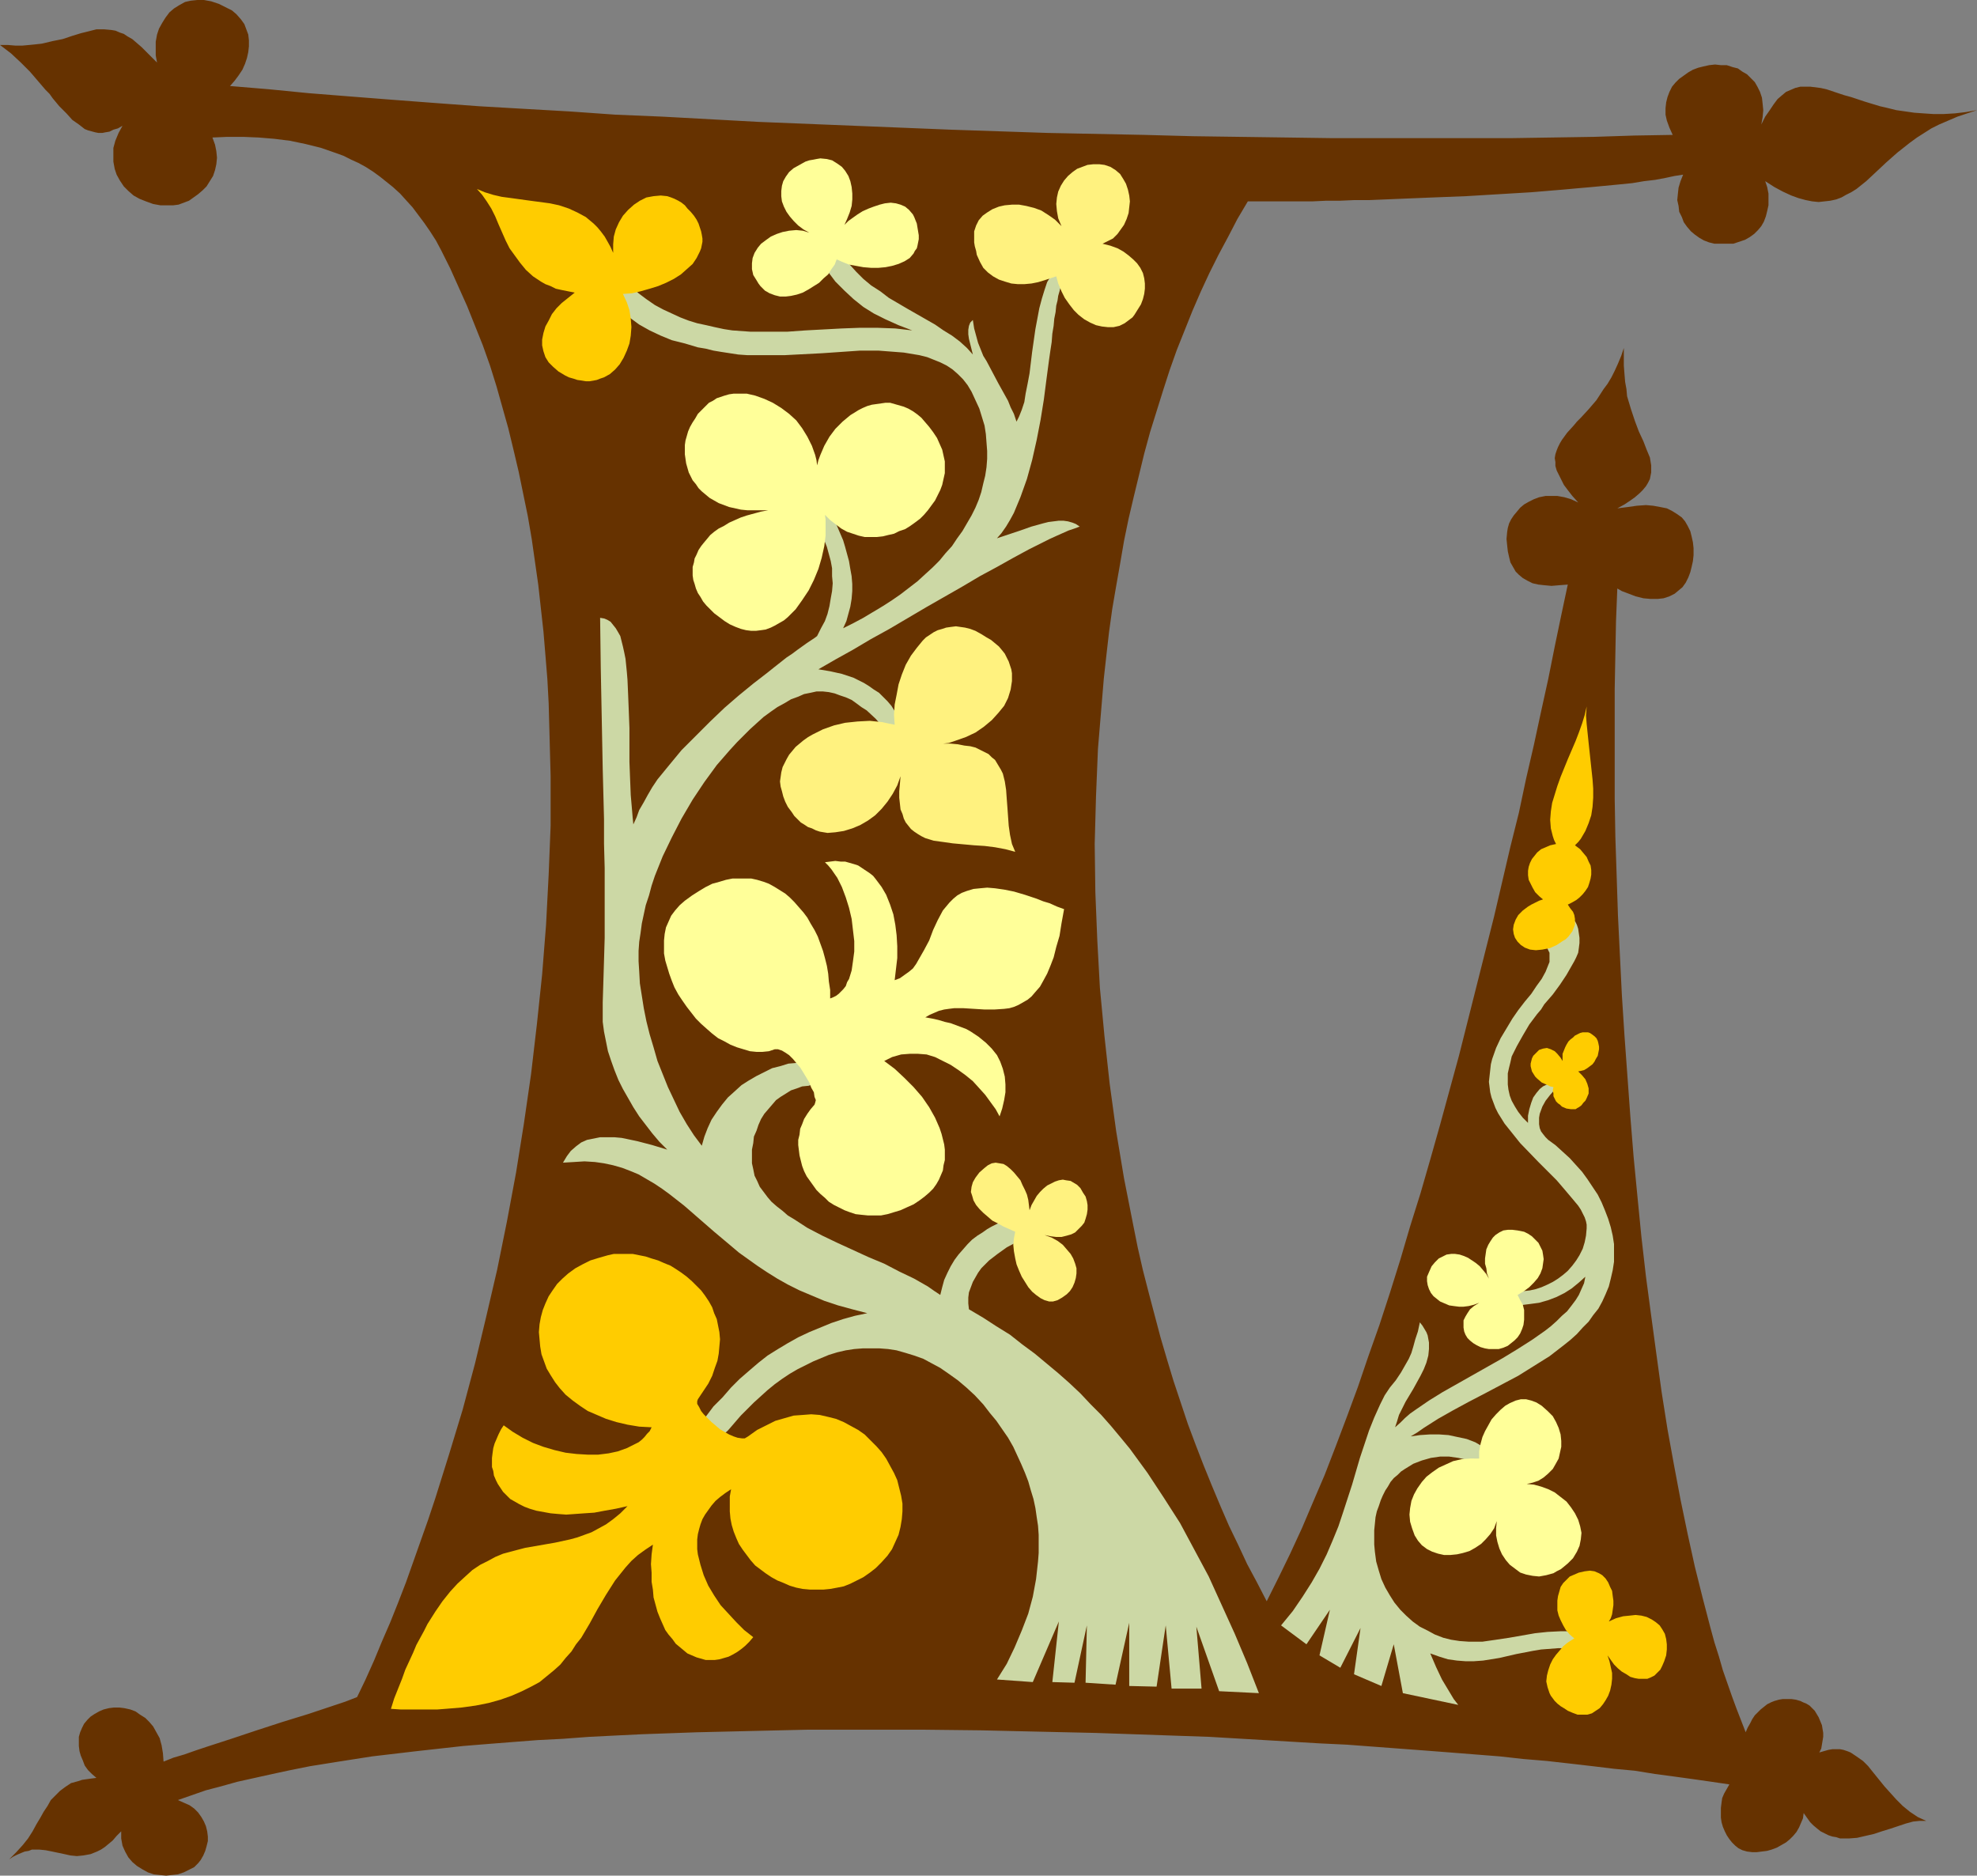
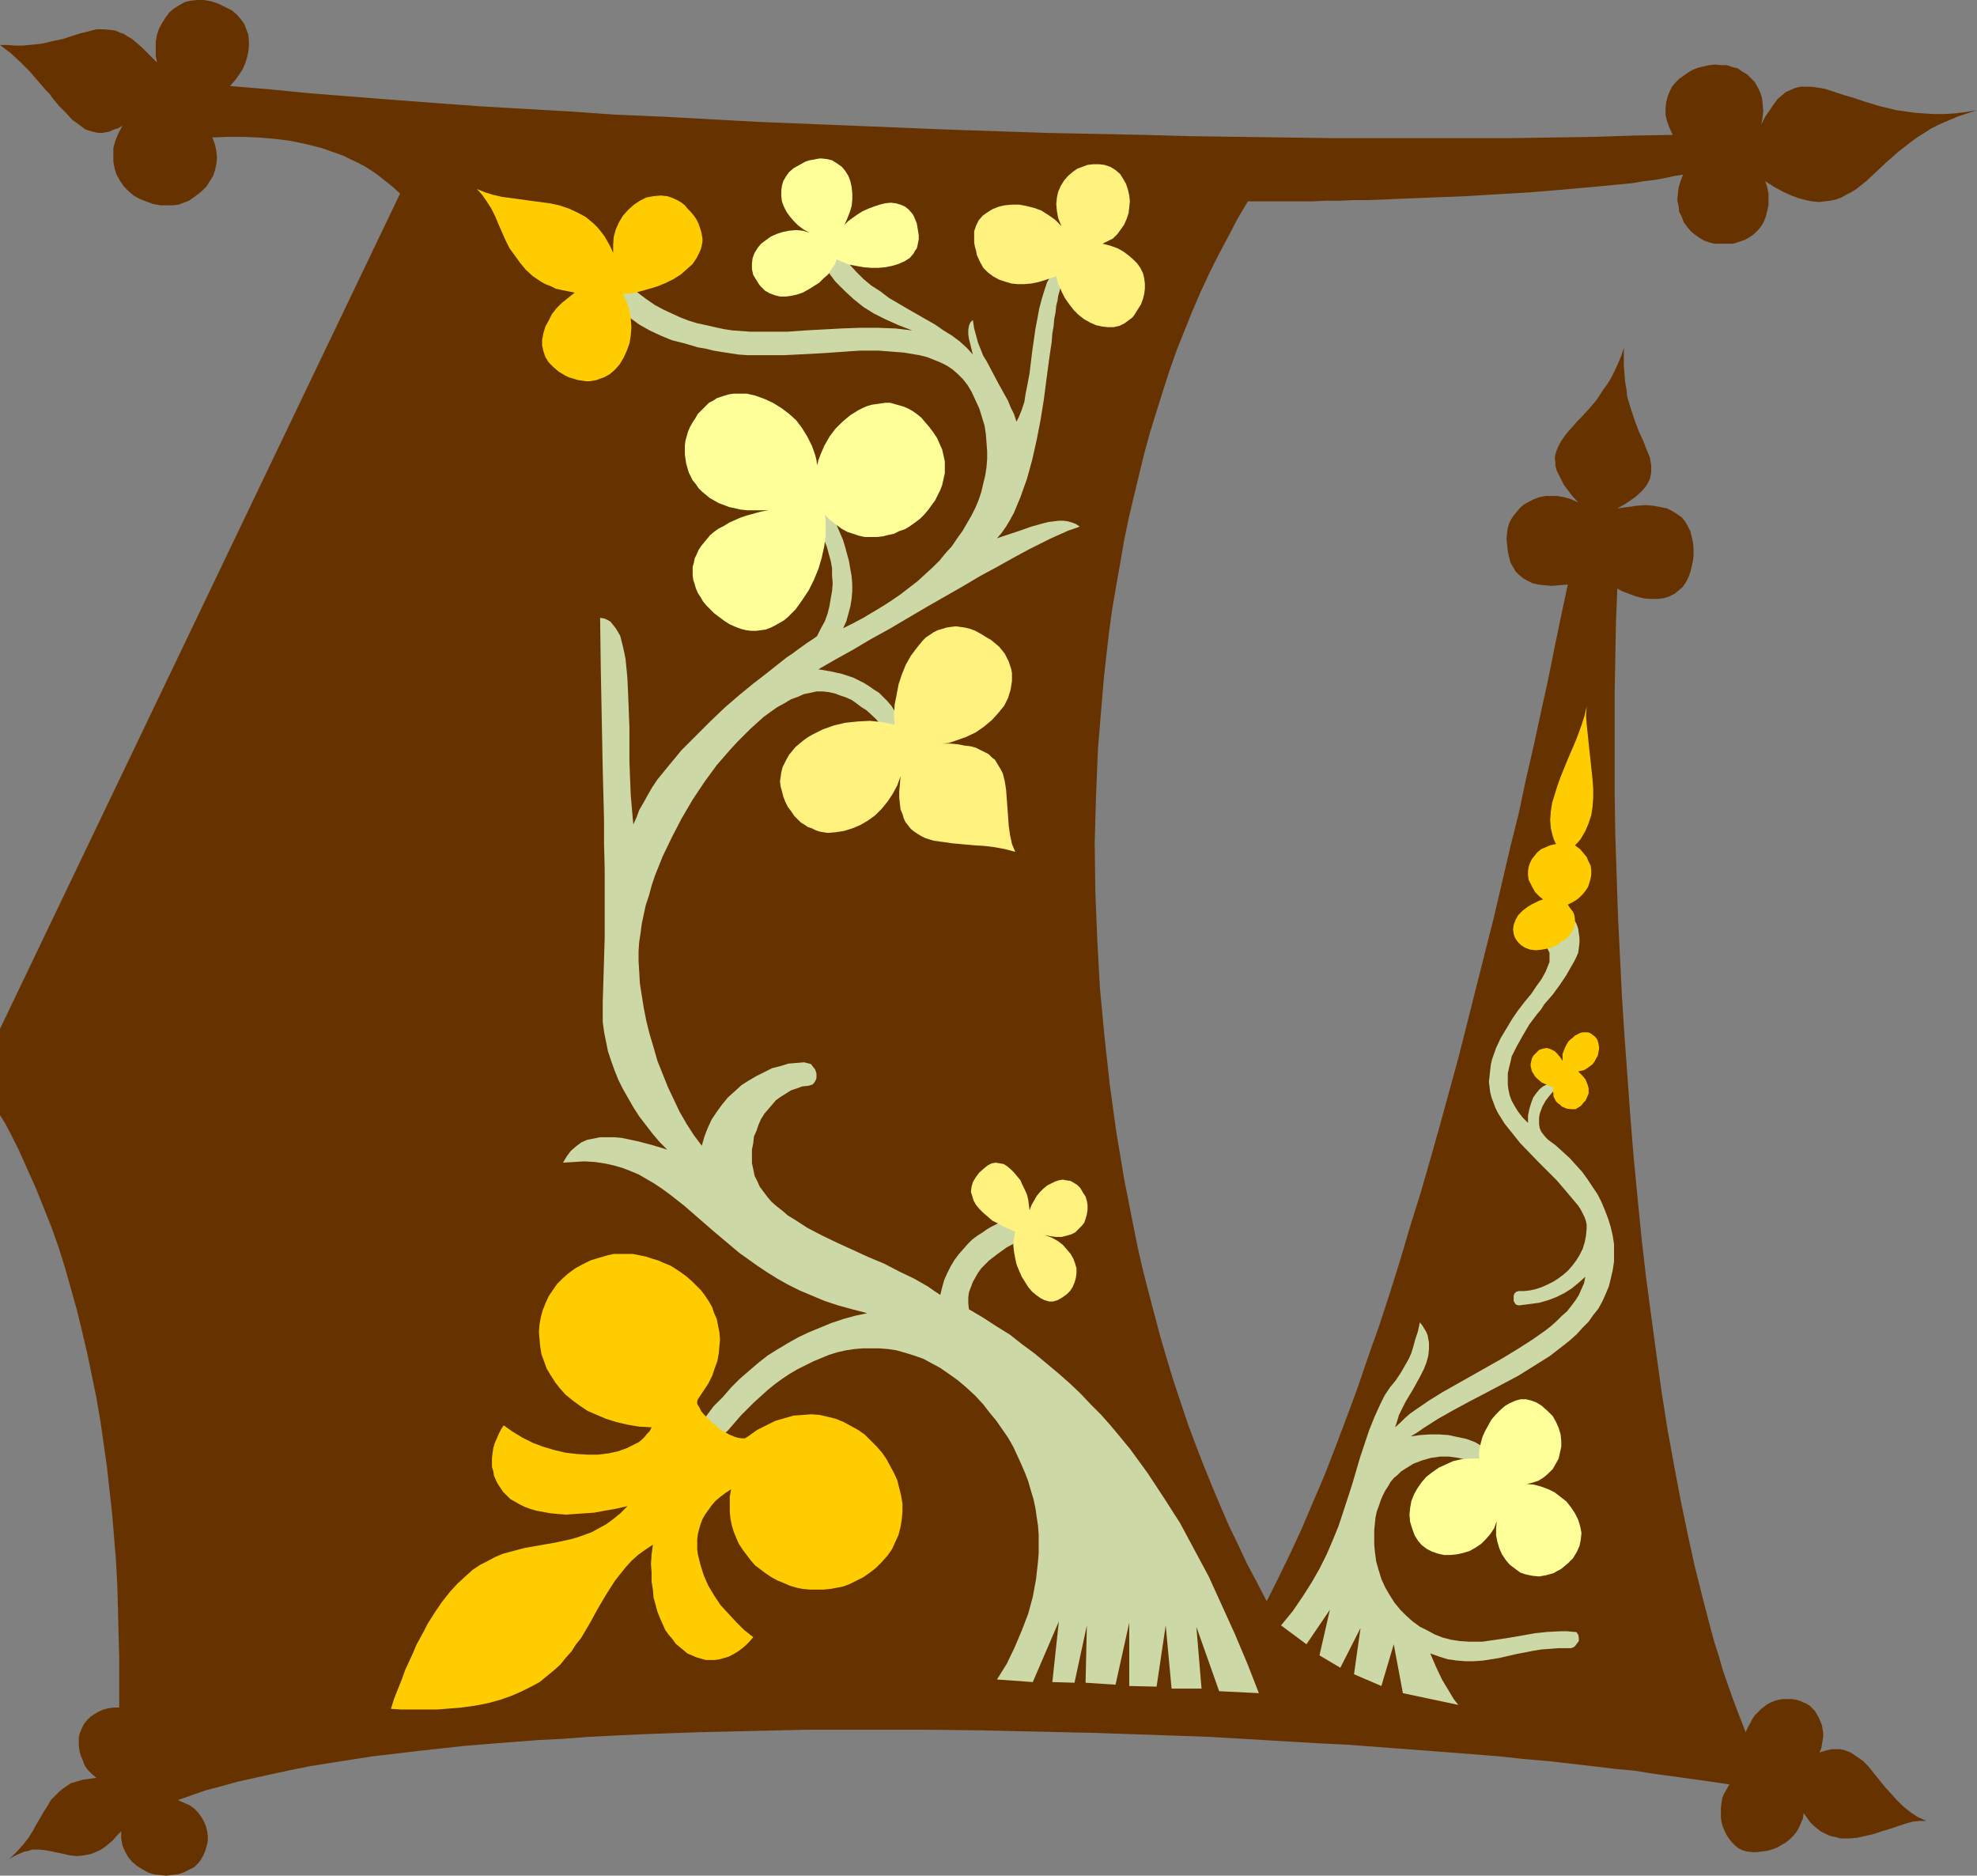
<svg xmlns="http://www.w3.org/2000/svg" xmlns:ns1="http://sodipodi.sourceforge.net/DTD/sodipodi-0.dtd" xmlns:ns2="http://www.inkscape.org/namespaces/inkscape" version="1.0" width="129.724mm" height="123.059mm" id="svg16" ns1:docname="Medieval L 2.wmf">
  <rect width="100%" height="100%" fill="#808080" stroke="none" />
  <ns1:namedview id="namedview16" pagecolor="#ffffff" bordercolor="#000000" borderopacity="0.25" ns2:showpageshadow="2" ns2:pageopacity="0.0" ns2:pagecheckerboard="0" ns2:deskcolor="#d1d1d1" ns2:document-units="mm" />
  <defs id="defs1">
    <pattern id="WMFhbasepattern" patternUnits="userSpaceOnUse" width="6" height="6" x="0" y="0" />
  </defs>
-   <path style="fill:#663200;fill-opacity:1;fill-rule:evenodd;stroke:none" d="m 428.886,442.481 -4.363,-0.646 -4.525,-0.646 -4.686,-0.646 -4.848,-0.646 -5.01,-0.808 -5.171,-0.485 -5.333,-0.646 -5.656,-0.646 -5.656,-0.646 -5.818,-0.485 -5.818,-0.646 -6.141,-0.485 -6.141,-0.485 -6.302,-0.485 -6.464,-0.485 -6.464,-0.485 -6.464,-0.485 -6.787,-0.323 -13.574,-0.808 -13.736,-0.808 -14.059,-0.485 -14.059,-0.485 -14.382,-0.323 -14.221,-0.323 -14.382,-0.162 h -14.221 -14.221 l -13.898,0.323 -13.736,0.323 -13.574,0.485 -6.626,0.323 -6.464,0.323 -6.464,0.485 -6.302,0.323 -6.302,0.485 -6.141,0.485 -5.979,0.485 -5.818,0.646 -5.818,0.646 -5.494,0.646 -5.494,0.646 -5.171,0.808 -5.171,0.808 -5.01,0.808 -4.848,0.97 -4.525,0.97 -4.363,0.97 -4.363,0.97 -4.04,1.131 -3.717,0.97 -3.717,1.293 -3.232,1.131 1.454,0.646 1.454,0.646 1.131,0.808 0.97,0.97 0.808,1.131 0.646,1.131 0.485,1.131 0.323,1.293 0.162,1.293 v 1.131 l -0.323,1.293 -0.323,1.131 -0.485,1.131 -0.646,1.131 -0.646,0.808 -0.97,0.97 -1.293,0.646 -1.293,0.646 -1.454,0.485 -1.454,0.162 -1.454,0.162 -1.616,-0.162 -1.454,-0.162 -1.454,-0.485 -1.454,-0.808 -1.293,-0.808 -1.131,-0.97 -0.97,-1.131 -0.808,-1.454 -0.646,-1.454 -0.323,-1.778 v -1.778 l -1.131,1.131 -0.97,1.131 -0.97,0.808 -0.97,0.808 -0.97,0.646 -0.97,0.485 -0.808,0.323 -0.808,0.323 -1.778,0.323 -1.616,0.162 -1.616,-0.162 -1.454,-0.323 -3.07,-0.646 -1.616,-0.323 -1.616,-0.162 H 7.918 l -0.808,0.323 -0.97,0.162 -0.808,0.323 -1.131,0.485 -0.97,0.485 -0.97,0.646 1.778,-1.778 1.616,-1.778 1.293,-1.616 1.131,-1.778 0.97,-1.778 0.97,-1.616 0.808,-1.454 0.97,-1.454 0.808,-1.454 1.131,-1.131 1.131,-1.131 1.293,-0.97 1.454,-0.97 1.778,-0.485 0.97,-0.323 1.131,-0.162 1.131,-0.162 1.293,-0.162 -1.131,-0.97 -0.97,-0.97 -0.808,-1.131 -0.485,-1.293 -0.485,-1.131 -0.323,-1.131 -0.162,-1.293 v -1.131 -1.131 l 0.323,-1.131 0.485,-1.131 0.485,-0.97 0.808,-0.97 0.808,-0.808 0.97,-0.646 1.131,-0.646 1.131,-0.485 1.293,-0.323 1.293,-0.162 h 1.293 l 1.293,0.162 1.454,0.323 1.293,0.485 1.131,0.808 1.293,0.808 0.97,0.97 0.97,1.131 0.808,1.454 0.808,1.454 0.485,1.778 0.323,1.939 0.162,2.101 2.424,-0.97 2.747,-0.808 2.747,-0.97 2.909,-0.97 5.979,-1.939 6.302,-2.101 6.464,-2.101 6.302,-1.939 6.302,-2.101 2.909,-0.97 2.909,-1.131 2.101,-4.363 2.101,-4.687 1.939,-4.687 2.101,-4.848 1.939,-4.848 1.939,-5.01 1.778,-5.01 3.717,-10.504 1.778,-5.333 3.394,-10.828 3.394,-11.151 3.07,-11.474 2.747,-11.474 2.747,-11.797 2.424,-11.959 2.262,-12.121 1.939,-12.121 1.778,-12.282 1.454,-12.444 1.293,-12.282 0.97,-12.282 0.646,-12.444 0.485,-12.121 v -12.282 l -0.162,-5.979 -0.162,-6.141 -0.162,-5.979 -0.323,-5.979 -0.485,-5.979 -0.485,-5.818 -0.646,-5.818 -0.646,-5.818 -0.808,-5.656 -0.808,-5.656 -0.97,-5.656 -1.131,-5.495 -1.131,-5.495 -1.293,-5.495 -1.293,-5.333 -1.454,-5.171 -1.454,-5.171 -1.616,-5.171 -1.778,-5.01 -1.939,-4.848 -1.939,-4.848 -2.101,-4.687 -2.101,-4.687 -2.262,-4.525 -1.293,-2.424 -1.454,-2.263 -1.454,-2.101 -1.454,-1.939 -1.454,-1.939 -1.616,-1.778 L 99.222,47.997 97.445,46.381 95.829,45.088 94.213,43.796 92.435,42.503 90.657,41.371 88.88,40.402 87.102,39.594 85.163,38.624 83.386,37.978 79.669,36.685 75.79,35.715 71.912,34.907 68.034,34.422 64.155,34.099 60.277,33.938 h -3.878 l -3.717,0.162 0.646,1.778 0.323,1.616 0.162,1.616 -0.162,1.616 -0.323,1.454 -0.485,1.454 -0.808,1.293 -0.808,1.293 -0.97,0.97 -1.131,0.97 -1.131,0.808 -1.131,0.808 -1.293,0.485 -1.293,0.485 -1.293,0.162 h -1.131 -2.101 l -1.778,-0.323 -1.778,-0.646 -1.616,-0.646 -1.454,-0.808 -1.293,-1.131 -1.131,-1.131 -0.97,-1.454 -0.808,-1.454 -0.485,-1.454 -0.323,-1.778 V 38.463 36.685 l 0.485,-1.778 0.808,-1.939 0.97,-1.778 -1.131,0.646 -1.131,0.323 -0.97,0.485 -0.97,0.162 -0.808,0.162 h -0.97 l -0.808,-0.162 -1.778,-0.485 -0.808,-0.323 -1.454,-1.131 L 17.938,29.736 16.483,28.12 14.706,26.342 13.09,24.403 12.282,23.271 11.312,22.302 9.373,20.039 7.434,17.777 5.171,15.514 2.747,13.252 0,11.151 h 1.939 l 1.939,0.162 h 1.616 l 1.778,-0.162 1.616,-0.162 1.454,-0.162 2.747,-0.646 2.424,-0.485 2.424,-0.808 2.101,-0.646 1.939,-0.485 1.939,-0.485 h 1.939 l 1.778,0.162 0.97,0.162 1.131,0.485 0.97,0.323 0.97,0.646 1.131,0.646 1.131,0.97 1.131,0.97 1.131,1.131 1.293,1.293 1.454,1.454 -0.323,-1.778 v -1.778 -1.616 L 38.946,8.565 39.43,7.111 40.238,5.656 41.046,4.363 42.016,3.071 43.147,2.101 44.44,1.293 45.894,0.485 47.349,0.162 48.965,0 h 1.616 l 1.778,0.323 1.939,0.646 1.616,0.808 1.616,0.808 1.131,0.97 1.131,1.293 0.808,1.131 0.485,1.293 0.485,1.293 0.162,1.454 v 1.454 l -0.162,1.454 -0.323,1.454 -0.485,1.454 -0.646,1.454 -0.97,1.454 -0.97,1.293 -1.131,1.293 9.696,0.808 9.858,0.97 10.181,0.808 10.342,0.808 10.666,0.808 10.989,0.808 11.15,0.646 11.312,0.646 11.474,0.808 11.635,0.485 11.797,0.646 11.797,0.646 23.917,0.97 23.917,0.97 24.078,0.808 23.917,0.485 11.958,0.323 11.635,0.162 11.635,0.162 11.474,0.162 h 11.312 22.139 10.666 l 10.504,-0.162 10.181,-0.162 10.019,-0.323 9.534,-0.162 -0.808,-1.778 -0.646,-1.778 -0.323,-1.454 v -1.616 l 0.162,-1.454 0.323,-1.293 0.485,-1.293 0.646,-1.293 0.808,-0.97 0.97,-0.97 1.131,-0.808 1.131,-0.808 1.131,-0.646 1.293,-0.485 1.293,-0.323 1.454,-0.323 1.454,-0.162 1.454,0.162 h 1.454 l 1.454,0.485 1.293,0.323 1.131,0.808 1.131,0.646 0.97,0.97 0.97,0.97 0.646,1.131 0.646,1.293 0.485,1.454 0.162,1.454 0.162,1.616 -0.162,1.778 -0.323,1.778 0.97,-1.939 1.131,-1.616 0.97,-1.454 0.97,-1.293 1.131,-0.97 0.97,-0.808 1.131,-0.485 1.131,-0.485 1.293,-0.323 h 1.131 1.293 l 1.293,0.162 1.293,0.162 1.454,0.323 2.909,0.97 1.454,0.485 1.778,0.485 3.394,1.131 3.717,1.131 2.101,0.485 1.939,0.485 2.262,0.323 2.262,0.323 2.262,0.162 2.424,0.162 h 2.586 l 2.747,-0.162 2.747,-0.323 2.747,-0.485 -2.424,0.808 -2.424,0.808 -2.262,0.97 -2.262,0.97 -1.939,0.97 -1.778,1.131 -1.778,1.131 -1.778,1.293 -3.07,2.424 -2.747,2.424 -2.586,2.424 -2.424,2.263 -2.424,1.939 -1.293,0.808 -1.293,0.646 -1.131,0.646 -1.293,0.485 -1.454,0.323 -1.454,0.162 -1.454,0.162 -1.616,-0.162 -1.616,-0.323 -1.778,-0.485 -1.778,-0.646 -2.101,-0.97 -2.101,-1.131 -2.262,-1.454 0.485,1.454 0.323,1.616 v 1.454 1.454 l -0.323,1.454 -0.323,1.293 -0.485,1.293 -0.646,1.131 -0.808,0.97 -0.97,0.97 -1.131,0.808 -1.131,0.646 -1.454,0.485 -1.454,0.485 h -1.616 -1.616 -1.454 l -1.293,-0.323 -1.293,-0.485 -1.131,-0.646 -1.131,-0.808 -0.97,-0.808 -0.97,-1.131 -0.808,-1.131 -0.485,-1.293 -0.646,-1.293 -0.162,-1.454 -0.323,-1.454 0.162,-1.616 0.162,-1.454 0.485,-1.616 0.646,-1.616 -2.101,0.323 -2.262,0.485 -2.586,0.485 -2.747,0.323 -2.909,0.485 -3.232,0.323 -3.394,0.323 -3.394,0.323 -3.717,0.323 -3.555,0.323 -7.757,0.646 -8.08,0.485 -8.08,0.485 -8.242,0.323 -7.918,0.323 -7.757,0.323 h -3.717 l -3.717,0.162 h -3.394 l -3.394,0.162 h -3.232 -2.909 -9.858 l -2.586,4.363 -2.262,4.363 -2.424,4.525 -2.262,4.525 -2.101,4.525 -2.101,4.848 -1.939,4.848 -1.939,4.848 -1.778,5.01 -1.616,5.01 -1.616,5.171 -1.616,5.171 -1.454,5.333 -1.293,5.333 -1.293,5.333 -1.293,5.495 -1.131,5.495 -0.97,5.656 -0.97,5.495 -0.97,5.656 -0.808,5.818 -0.646,5.656 -0.646,5.818 -0.485,5.818 -0.485,5.818 -0.485,5.818 -0.485,11.797 -0.323,11.797 0.162,11.959 0.485,11.959 0.646,11.797 1.131,11.959 1.293,11.797 1.616,11.797 1.939,11.636 2.262,11.474 1.131,5.656 1.293,5.656 1.454,5.656 1.454,5.495 1.454,5.495 1.616,5.495 1.616,5.333 1.778,5.333 1.778,5.333 1.939,5.171 1.939,5.01 2.101,5.171 2.101,5.01 2.101,4.848 2.262,4.687 2.262,4.848 2.424,4.525 2.424,4.687 2.909,-5.818 2.909,-5.979 2.909,-6.303 2.747,-6.464 2.909,-6.787 2.747,-7.111 2.747,-7.272 2.747,-7.434 2.586,-7.596 2.747,-7.757 2.586,-7.919 2.586,-8.242 2.424,-8.242 2.586,-8.242 2.424,-8.404 2.424,-8.565 4.686,-17.13 4.363,-17.292 4.363,-17.292 4.04,-17.292 2.101,-8.404 1.778,-8.404 1.939,-8.404 1.778,-8.242 1.778,-8.08 1.616,-8.08 1.616,-7.757 1.616,-7.596 -2.101,0.162 -1.939,0.162 -1.778,-0.162 -1.454,-0.162 -1.454,-0.323 -1.293,-0.646 -1.131,-0.646 -0.97,-0.808 -0.808,-0.808 -0.646,-1.131 -0.646,-1.131 -0.323,-1.293 -0.323,-1.454 -0.162,-1.454 -0.162,-1.616 0.162,-1.778 0.162,-0.97 0.323,-1.131 0.485,-0.97 0.646,-0.97 0.808,-0.97 0.808,-0.97 0.97,-0.808 1.131,-0.646 1.293,-0.646 1.293,-0.485 1.616,-0.323 h 1.454 1.454 l 1.778,0.323 1.616,0.485 1.778,0.808 -1.454,-1.616 -1.131,-1.454 -0.97,-1.293 -0.646,-1.293 -0.646,-1.293 -0.485,-0.97 -0.323,-1.131 v -0.97 l -0.162,-0.97 0.162,-0.97 0.323,-0.97 0.323,-0.808 0.485,-0.97 0.485,-0.808 1.293,-1.778 1.616,-1.778 0.808,-0.97 0.97,-0.97 1.939,-2.101 1.939,-2.262 1.778,-2.747 0.97,-1.293 0.97,-1.616 0.808,-1.616 0.808,-1.778 0.808,-1.939 0.646,-1.939 v 2.263 2.101 l 0.162,2.101 0.162,1.939 0.323,1.778 0.162,1.778 0.485,1.616 0.485,1.616 0.97,2.909 0.97,2.586 1.131,2.424 0.808,2.101 0.808,1.939 0.162,0.97 0.162,0.97 v 0.808 0.97 l -0.162,0.808 -0.162,0.808 -0.485,0.97 -0.485,0.808 -0.808,0.97 -0.808,0.808 -1.131,0.97 -1.131,0.808 -1.454,0.97 -1.778,0.97 2.586,-0.323 2.262,-0.323 2.262,-0.162 1.778,0.162 1.778,0.323 1.616,0.323 1.293,0.646 1.293,0.808 1.131,0.808 0.808,0.97 0.646,1.131 0.646,1.293 0.323,1.293 0.323,1.454 0.162,1.454 v 1.778 l -0.162,1.454 -0.323,1.454 -0.323,1.293 -0.485,1.293 -0.646,1.293 -0.808,1.131 -0.97,0.808 -0.97,0.808 -1.293,0.646 -1.454,0.485 -1.454,0.162 h -1.778 l -1.778,-0.162 -1.939,-0.485 -2.101,-0.808 -1.293,-0.485 -1.131,-0.646 -0.323,8.08 -0.162,8.242 -0.162,8.565 v 8.888 9.05 9.373 l 0.162,9.373 0.323,9.696 0.323,9.858 0.485,9.858 0.485,9.858 0.646,10.02 1.454,20.039 0.808,10.02 0.97,10.02 0.97,9.858 1.131,9.858 1.293,9.696 1.293,9.535 1.293,9.373 1.454,9.212 1.616,8.888 1.616,8.565 1.778,8.565 1.778,8.08 0.97,3.879 0.97,3.879 0.97,3.717 0.97,3.717 0.97,3.555 1.131,3.555 0.97,3.394 1.131,3.232 1.131,3.232 1.131,3.071 1.131,2.909 1.131,2.909 0.485,-1.131 0.646,-1.131 0.485,-0.97 0.646,-0.97 0.646,-0.646 0.808,-0.808 0.808,-0.646 0.808,-0.646 0.97,-0.485 0.808,-0.323 1.131,-0.323 0.97,-0.162 h 0.97 1.131 l 1.131,0.162 1.131,0.323 0.646,0.323 0.808,0.323 0.808,0.485 0.646,0.646 0.646,0.646 0.485,0.808 0.485,0.808 0.808,1.939 0.323,1.939 v 0.97 l -0.162,0.97 -0.162,0.97 -0.162,0.97 -0.485,0.97 1.131,-0.323 1.131,-0.323 0.97,-0.162 h 0.97 0.97 l 0.808,0.162 0.97,0.323 0.808,0.323 1.454,0.97 1.616,1.131 1.293,1.293 1.293,1.616 2.747,3.394 1.454,1.616 1.454,1.616 1.616,1.616 1.778,1.454 1.939,1.293 2.101,0.97 h -1.616 l -1.616,0.162 -1.778,0.485 -1.939,0.646 -1.939,0.646 -2.101,0.646 -1.939,0.646 -2.101,0.485 -2.101,0.485 -2.101,0.162 h -2.101 l -0.97,-0.323 -0.97,-0.162 -0.97,-0.323 -0.97,-0.485 -0.97,-0.485 -0.808,-0.646 -0.97,-0.808 -0.808,-0.808 -0.808,-1.131 -0.808,-1.131 -0.162,1.293 -0.485,1.131 -0.485,1.131 -0.646,1.131 -0.808,0.97 -0.808,0.808 -0.97,0.808 -1.131,0.646 -1.131,0.646 -1.293,0.485 -1.131,0.323 -1.293,0.162 -1.293,0.162 h -1.131 l -1.293,-0.162 -1.131,-0.323 -0.97,-0.485 -0.808,-0.646 -0.808,-0.808 -0.646,-0.808 -0.646,-0.97 -0.485,-0.97 -0.485,-1.131 -0.323,-1.131 -0.162,-1.131 v -1.131 -1.293 l 0.162,-1.293 0.162,-1.131 0.485,-1.131 0.646,-1.131 z" id="path1" />
+   <path style="fill:#663200;fill-opacity:1;fill-rule:evenodd;stroke:none" d="m 428.886,442.481 -4.363,-0.646 -4.525,-0.646 -4.686,-0.646 -4.848,-0.646 -5.01,-0.808 -5.171,-0.485 -5.333,-0.646 -5.656,-0.646 -5.656,-0.646 -5.818,-0.485 -5.818,-0.646 -6.141,-0.485 -6.141,-0.485 -6.302,-0.485 -6.464,-0.485 -6.464,-0.485 -6.464,-0.485 -6.787,-0.323 -13.574,-0.808 -13.736,-0.808 -14.059,-0.485 -14.059,-0.485 -14.382,-0.323 -14.221,-0.323 -14.382,-0.162 h -14.221 -14.221 l -13.898,0.323 -13.736,0.323 -13.574,0.485 -6.626,0.323 -6.464,0.323 -6.464,0.485 -6.302,0.323 -6.302,0.485 -6.141,0.485 -5.979,0.485 -5.818,0.646 -5.818,0.646 -5.494,0.646 -5.494,0.646 -5.171,0.808 -5.171,0.808 -5.01,0.808 -4.848,0.97 -4.525,0.97 -4.363,0.97 -4.363,0.97 -4.04,1.131 -3.717,0.97 -3.717,1.293 -3.232,1.131 1.454,0.646 1.454,0.646 1.131,0.808 0.97,0.97 0.808,1.131 0.646,1.131 0.485,1.131 0.323,1.293 0.162,1.293 v 1.131 l -0.323,1.293 -0.323,1.131 -0.485,1.131 -0.646,1.131 -0.646,0.808 -0.97,0.97 -1.293,0.646 -1.293,0.646 -1.454,0.485 -1.454,0.162 -1.454,0.162 -1.616,-0.162 -1.454,-0.162 -1.454,-0.485 -1.454,-0.808 -1.293,-0.808 -1.131,-0.97 -0.97,-1.131 -0.808,-1.454 -0.646,-1.454 -0.323,-1.778 v -1.778 l -1.131,1.131 -0.97,1.131 -0.97,0.808 -0.97,0.808 -0.97,0.646 -0.97,0.485 -0.808,0.323 -0.808,0.323 -1.778,0.323 -1.616,0.162 -1.616,-0.162 -1.454,-0.323 -3.07,-0.646 -1.616,-0.323 -1.616,-0.162 H 7.918 l -0.808,0.323 -0.97,0.162 -0.808,0.323 -1.131,0.485 -0.97,0.485 -0.97,0.646 1.778,-1.778 1.616,-1.778 1.293,-1.616 1.131,-1.778 0.97,-1.778 0.97,-1.616 0.808,-1.454 0.97,-1.454 0.808,-1.454 1.131,-1.131 1.131,-1.131 1.293,-0.97 1.454,-0.97 1.778,-0.485 0.97,-0.323 1.131,-0.162 1.131,-0.162 1.293,-0.162 -1.131,-0.97 -0.97,-0.97 -0.808,-1.131 -0.485,-1.293 -0.485,-1.131 -0.323,-1.131 -0.162,-1.293 v -1.131 -1.131 l 0.323,-1.131 0.485,-1.131 0.485,-0.97 0.808,-0.97 0.808,-0.808 0.97,-0.646 1.131,-0.646 1.131,-0.485 1.293,-0.323 1.293,-0.162 h 1.293 v -12.282 l -0.162,-5.979 -0.162,-6.141 -0.162,-5.979 -0.323,-5.979 -0.485,-5.979 -0.485,-5.818 -0.646,-5.818 -0.646,-5.818 -0.808,-5.656 -0.808,-5.656 -0.97,-5.656 -1.131,-5.495 -1.131,-5.495 -1.293,-5.495 -1.293,-5.333 -1.454,-5.171 -1.454,-5.171 -1.616,-5.171 -1.778,-5.01 -1.939,-4.848 -1.939,-4.848 -2.101,-4.687 -2.101,-4.687 -2.262,-4.525 -1.293,-2.424 -1.454,-2.263 -1.454,-2.101 -1.454,-1.939 -1.454,-1.939 -1.616,-1.778 L 99.222,47.997 97.445,46.381 95.829,45.088 94.213,43.796 92.435,42.503 90.657,41.371 88.88,40.402 87.102,39.594 85.163,38.624 83.386,37.978 79.669,36.685 75.79,35.715 71.912,34.907 68.034,34.422 64.155,34.099 60.277,33.938 h -3.878 l -3.717,0.162 0.646,1.778 0.323,1.616 0.162,1.616 -0.162,1.616 -0.323,1.454 -0.485,1.454 -0.808,1.293 -0.808,1.293 -0.97,0.97 -1.131,0.97 -1.131,0.808 -1.131,0.808 -1.293,0.485 -1.293,0.485 -1.293,0.162 h -1.131 -2.101 l -1.778,-0.323 -1.778,-0.646 -1.616,-0.646 -1.454,-0.808 -1.293,-1.131 -1.131,-1.131 -0.97,-1.454 -0.808,-1.454 -0.485,-1.454 -0.323,-1.778 V 38.463 36.685 l 0.485,-1.778 0.808,-1.939 0.97,-1.778 -1.131,0.646 -1.131,0.323 -0.97,0.485 -0.97,0.162 -0.808,0.162 h -0.97 l -0.808,-0.162 -1.778,-0.485 -0.808,-0.323 -1.454,-1.131 L 17.938,29.736 16.483,28.12 14.706,26.342 13.09,24.403 12.282,23.271 11.312,22.302 9.373,20.039 7.434,17.777 5.171,15.514 2.747,13.252 0,11.151 h 1.939 l 1.939,0.162 h 1.616 l 1.778,-0.162 1.616,-0.162 1.454,-0.162 2.747,-0.646 2.424,-0.485 2.424,-0.808 2.101,-0.646 1.939,-0.485 1.939,-0.485 h 1.939 l 1.778,0.162 0.97,0.162 1.131,0.485 0.97,0.323 0.97,0.646 1.131,0.646 1.131,0.97 1.131,0.97 1.131,1.131 1.293,1.293 1.454,1.454 -0.323,-1.778 v -1.778 -1.616 L 38.946,8.565 39.43,7.111 40.238,5.656 41.046,4.363 42.016,3.071 43.147,2.101 44.44,1.293 45.894,0.485 47.349,0.162 48.965,0 h 1.616 l 1.778,0.323 1.939,0.646 1.616,0.808 1.616,0.808 1.131,0.97 1.131,1.293 0.808,1.131 0.485,1.293 0.485,1.293 0.162,1.454 v 1.454 l -0.162,1.454 -0.323,1.454 -0.485,1.454 -0.646,1.454 -0.97,1.454 -0.97,1.293 -1.131,1.293 9.696,0.808 9.858,0.97 10.181,0.808 10.342,0.808 10.666,0.808 10.989,0.808 11.15,0.646 11.312,0.646 11.474,0.808 11.635,0.485 11.797,0.646 11.797,0.646 23.917,0.97 23.917,0.97 24.078,0.808 23.917,0.485 11.958,0.323 11.635,0.162 11.635,0.162 11.474,0.162 h 11.312 22.139 10.666 l 10.504,-0.162 10.181,-0.162 10.019,-0.323 9.534,-0.162 -0.808,-1.778 -0.646,-1.778 -0.323,-1.454 v -1.616 l 0.162,-1.454 0.323,-1.293 0.485,-1.293 0.646,-1.293 0.808,-0.97 0.97,-0.97 1.131,-0.808 1.131,-0.808 1.131,-0.646 1.293,-0.485 1.293,-0.323 1.454,-0.323 1.454,-0.162 1.454,0.162 h 1.454 l 1.454,0.485 1.293,0.323 1.131,0.808 1.131,0.646 0.97,0.97 0.97,0.97 0.646,1.131 0.646,1.293 0.485,1.454 0.162,1.454 0.162,1.616 -0.162,1.778 -0.323,1.778 0.97,-1.939 1.131,-1.616 0.97,-1.454 0.97,-1.293 1.131,-0.97 0.97,-0.808 1.131,-0.485 1.131,-0.485 1.293,-0.323 h 1.131 1.293 l 1.293,0.162 1.293,0.162 1.454,0.323 2.909,0.97 1.454,0.485 1.778,0.485 3.394,1.131 3.717,1.131 2.101,0.485 1.939,0.485 2.262,0.323 2.262,0.323 2.262,0.162 2.424,0.162 h 2.586 l 2.747,-0.162 2.747,-0.323 2.747,-0.485 -2.424,0.808 -2.424,0.808 -2.262,0.97 -2.262,0.97 -1.939,0.97 -1.778,1.131 -1.778,1.131 -1.778,1.293 -3.07,2.424 -2.747,2.424 -2.586,2.424 -2.424,2.263 -2.424,1.939 -1.293,0.808 -1.293,0.646 -1.131,0.646 -1.293,0.485 -1.454,0.323 -1.454,0.162 -1.454,0.162 -1.616,-0.162 -1.616,-0.323 -1.778,-0.485 -1.778,-0.646 -2.101,-0.97 -2.101,-1.131 -2.262,-1.454 0.485,1.454 0.323,1.616 v 1.454 1.454 l -0.323,1.454 -0.323,1.293 -0.485,1.293 -0.646,1.131 -0.808,0.97 -0.97,0.97 -1.131,0.808 -1.131,0.646 -1.454,0.485 -1.454,0.485 h -1.616 -1.616 -1.454 l -1.293,-0.323 -1.293,-0.485 -1.131,-0.646 -1.131,-0.808 -0.97,-0.808 -0.97,-1.131 -0.808,-1.131 -0.485,-1.293 -0.646,-1.293 -0.162,-1.454 -0.323,-1.454 0.162,-1.616 0.162,-1.454 0.485,-1.616 0.646,-1.616 -2.101,0.323 -2.262,0.485 -2.586,0.485 -2.747,0.323 -2.909,0.485 -3.232,0.323 -3.394,0.323 -3.394,0.323 -3.717,0.323 -3.555,0.323 -7.757,0.646 -8.08,0.485 -8.08,0.485 -8.242,0.323 -7.918,0.323 -7.757,0.323 h -3.717 l -3.717,0.162 h -3.394 l -3.394,0.162 h -3.232 -2.909 -9.858 l -2.586,4.363 -2.262,4.363 -2.424,4.525 -2.262,4.525 -2.101,4.525 -2.101,4.848 -1.939,4.848 -1.939,4.848 -1.778,5.01 -1.616,5.01 -1.616,5.171 -1.616,5.171 -1.454,5.333 -1.293,5.333 -1.293,5.333 -1.293,5.495 -1.131,5.495 -0.97,5.656 -0.97,5.495 -0.97,5.656 -0.808,5.818 -0.646,5.656 -0.646,5.818 -0.485,5.818 -0.485,5.818 -0.485,5.818 -0.485,11.797 -0.323,11.797 0.162,11.959 0.485,11.959 0.646,11.797 1.131,11.959 1.293,11.797 1.616,11.797 1.939,11.636 2.262,11.474 1.131,5.656 1.293,5.656 1.454,5.656 1.454,5.495 1.454,5.495 1.616,5.495 1.616,5.333 1.778,5.333 1.778,5.333 1.939,5.171 1.939,5.01 2.101,5.171 2.101,5.01 2.101,4.848 2.262,4.687 2.262,4.848 2.424,4.525 2.424,4.687 2.909,-5.818 2.909,-5.979 2.909,-6.303 2.747,-6.464 2.909,-6.787 2.747,-7.111 2.747,-7.272 2.747,-7.434 2.586,-7.596 2.747,-7.757 2.586,-7.919 2.586,-8.242 2.424,-8.242 2.586,-8.242 2.424,-8.404 2.424,-8.565 4.686,-17.13 4.363,-17.292 4.363,-17.292 4.04,-17.292 2.101,-8.404 1.778,-8.404 1.939,-8.404 1.778,-8.242 1.778,-8.08 1.616,-8.08 1.616,-7.757 1.616,-7.596 -2.101,0.162 -1.939,0.162 -1.778,-0.162 -1.454,-0.162 -1.454,-0.323 -1.293,-0.646 -1.131,-0.646 -0.97,-0.808 -0.808,-0.808 -0.646,-1.131 -0.646,-1.131 -0.323,-1.293 -0.323,-1.454 -0.162,-1.454 -0.162,-1.616 0.162,-1.778 0.162,-0.97 0.323,-1.131 0.485,-0.97 0.646,-0.97 0.808,-0.97 0.808,-0.97 0.97,-0.808 1.131,-0.646 1.293,-0.646 1.293,-0.485 1.616,-0.323 h 1.454 1.454 l 1.778,0.323 1.616,0.485 1.778,0.808 -1.454,-1.616 -1.131,-1.454 -0.97,-1.293 -0.646,-1.293 -0.646,-1.293 -0.485,-0.97 -0.323,-1.131 v -0.97 l -0.162,-0.97 0.162,-0.97 0.323,-0.97 0.323,-0.808 0.485,-0.97 0.485,-0.808 1.293,-1.778 1.616,-1.778 0.808,-0.97 0.97,-0.97 1.939,-2.101 1.939,-2.262 1.778,-2.747 0.97,-1.293 0.97,-1.616 0.808,-1.616 0.808,-1.778 0.808,-1.939 0.646,-1.939 v 2.263 2.101 l 0.162,2.101 0.162,1.939 0.323,1.778 0.162,1.778 0.485,1.616 0.485,1.616 0.97,2.909 0.97,2.586 1.131,2.424 0.808,2.101 0.808,1.939 0.162,0.97 0.162,0.97 v 0.808 0.97 l -0.162,0.808 -0.162,0.808 -0.485,0.97 -0.485,0.808 -0.808,0.97 -0.808,0.808 -1.131,0.97 -1.131,0.808 -1.454,0.97 -1.778,0.97 2.586,-0.323 2.262,-0.323 2.262,-0.162 1.778,0.162 1.778,0.323 1.616,0.323 1.293,0.646 1.293,0.808 1.131,0.808 0.808,0.97 0.646,1.131 0.646,1.293 0.323,1.293 0.323,1.454 0.162,1.454 v 1.778 l -0.162,1.454 -0.323,1.454 -0.323,1.293 -0.485,1.293 -0.646,1.293 -0.808,1.131 -0.97,0.808 -0.97,0.808 -1.293,0.646 -1.454,0.485 -1.454,0.162 h -1.778 l -1.778,-0.162 -1.939,-0.485 -2.101,-0.808 -1.293,-0.485 -1.131,-0.646 -0.323,8.08 -0.162,8.242 -0.162,8.565 v 8.888 9.05 9.373 l 0.162,9.373 0.323,9.696 0.323,9.858 0.485,9.858 0.485,9.858 0.646,10.02 1.454,20.039 0.808,10.02 0.97,10.02 0.97,9.858 1.131,9.858 1.293,9.696 1.293,9.535 1.293,9.373 1.454,9.212 1.616,8.888 1.616,8.565 1.778,8.565 1.778,8.08 0.97,3.879 0.97,3.879 0.97,3.717 0.97,3.717 0.97,3.555 1.131,3.555 0.97,3.394 1.131,3.232 1.131,3.232 1.131,3.071 1.131,2.909 1.131,2.909 0.485,-1.131 0.646,-1.131 0.485,-0.97 0.646,-0.97 0.646,-0.646 0.808,-0.808 0.808,-0.646 0.808,-0.646 0.97,-0.485 0.808,-0.323 1.131,-0.323 0.97,-0.162 h 0.97 1.131 l 1.131,0.162 1.131,0.323 0.646,0.323 0.808,0.323 0.808,0.485 0.646,0.646 0.646,0.646 0.485,0.808 0.485,0.808 0.808,1.939 0.323,1.939 v 0.97 l -0.162,0.97 -0.162,0.97 -0.162,0.97 -0.485,0.97 1.131,-0.323 1.131,-0.323 0.97,-0.162 h 0.97 0.97 l 0.808,0.162 0.97,0.323 0.808,0.323 1.454,0.97 1.616,1.131 1.293,1.293 1.293,1.616 2.747,3.394 1.454,1.616 1.454,1.616 1.616,1.616 1.778,1.454 1.939,1.293 2.101,0.97 h -1.616 l -1.616,0.162 -1.778,0.485 -1.939,0.646 -1.939,0.646 -2.101,0.646 -1.939,0.646 -2.101,0.485 -2.101,0.485 -2.101,0.162 h -2.101 l -0.97,-0.323 -0.97,-0.162 -0.97,-0.323 -0.97,-0.485 -0.97,-0.485 -0.808,-0.646 -0.97,-0.808 -0.808,-0.808 -0.808,-1.131 -0.808,-1.131 -0.162,1.293 -0.485,1.131 -0.485,1.131 -0.646,1.131 -0.808,0.97 -0.808,0.808 -0.97,0.808 -1.131,0.646 -1.131,0.646 -1.293,0.485 -1.131,0.323 -1.293,0.162 -1.293,0.162 h -1.131 l -1.293,-0.162 -1.131,-0.323 -0.97,-0.485 -0.808,-0.646 -0.808,-0.808 -0.646,-0.808 -0.646,-0.97 -0.485,-0.97 -0.485,-1.131 -0.323,-1.131 -0.162,-1.131 v -1.131 -1.293 l 0.162,-1.293 0.162,-1.131 0.485,-1.131 0.646,-1.131 z" id="path1" />
  <path style="fill:#ccd8a5;fill-opacity:1;fill-rule:evenodd;stroke:none" d="m 247.248,416.462 2.424,-3.879 1.939,-4.04 1.778,-4.202 1.616,-4.202 1.131,-4.202 0.808,-4.363 0.485,-4.363 0.162,-2.101 v -2.263 -2.263 l -0.162,-2.263 -0.323,-2.101 -0.323,-2.263 -0.485,-2.263 -0.646,-2.101 -0.646,-2.263 -0.808,-2.101 -0.97,-2.263 -0.97,-2.101 -0.97,-2.101 -1.293,-2.263 -1.454,-2.101 -1.454,-2.101 -1.616,-1.939 -1.616,-2.101 -2.101,-2.263 -2.101,-1.939 -2.101,-1.778 -2.262,-1.616 -2.101,-1.454 -2.101,-1.131 -2.101,-1.131 -2.262,-0.808 -2.101,-0.646 -2.262,-0.646 -2.101,-0.323 -2.101,-0.162 h -2.101 -2.101 l -2.101,0.162 -2.101,0.323 -2.101,0.485 -2.101,0.646 -1.939,0.808 -1.939,0.808 -1.939,0.97 -1.939,0.97 -1.939,1.131 -1.939,1.293 -1.778,1.293 -1.778,1.454 -3.394,3.071 -3.232,3.232 -3.07,3.555 -0.485,0.485 -0.485,0.323 -0.485,0.323 h -0.646 -0.646 -0.646 l -0.485,-0.162 -0.646,-0.323 -0.485,-0.323 -0.485,-0.323 -0.323,-0.485 -0.323,-0.485 v -0.485 -0.485 l 0.162,-0.646 0.323,-0.646 1.939,-2.586 2.262,-2.263 2.101,-2.424 2.101,-2.101 2.424,-2.101 2.262,-1.939 2.262,-1.778 2.586,-1.616 2.424,-1.454 2.586,-1.454 2.747,-1.293 2.747,-1.131 2.747,-1.131 2.909,-0.97 2.909,-0.808 3.07,-0.646 -3.717,-0.97 -3.555,-0.97 -3.394,-1.131 -3.07,-1.293 -3.07,-1.293 -2.909,-1.454 -2.586,-1.454 -2.586,-1.616 -2.424,-1.616 -2.262,-1.616 -2.262,-1.616 -2.101,-1.778 -4.04,-3.394 -3.717,-3.232 -3.717,-3.232 -3.717,-2.909 -1.778,-1.293 -1.939,-1.293 -1.939,-1.131 -1.939,-1.131 -1.939,-0.808 -2.101,-0.808 -2.262,-0.646 -2.262,-0.485 -2.262,-0.323 -2.586,-0.162 -2.586,0.162 -2.747,0.162 0.97,-1.616 0.97,-1.293 1.293,-1.131 1.293,-0.97 1.454,-0.646 1.616,-0.323 1.616,-0.323 h 1.778 1.778 l 1.778,0.162 3.878,0.808 3.717,0.97 3.717,1.131 -1.939,-1.939 -1.778,-2.101 -1.616,-2.101 -1.616,-2.101 -1.454,-2.263 -1.293,-2.263 -1.293,-2.263 -1.131,-2.263 -0.97,-2.424 -0.808,-2.263 -0.808,-2.424 -0.485,-2.424 -0.485,-2.424 -0.323,-2.424 v -2.424 -2.424 l 0.162,-5.171 0.162,-5.333 0.162,-5.495 v -5.656 -5.656 -5.979 l -0.162,-5.979 v -6.141 l -0.323,-12.444 -0.485,-25.049 -0.162,-12.444 0.97,0.162 0.808,0.323 0.808,0.485 0.646,0.808 0.646,0.808 0.485,0.808 0.646,1.131 0.323,1.293 0.323,1.293 0.323,1.454 0.323,1.616 0.162,1.616 0.162,1.616 0.162,1.939 0.162,3.717 0.162,4.04 0.162,4.202 v 8.404 l 0.162,4.202 0.162,4.04 0.323,3.717 0.162,1.939 0.162,1.616 0.808,-1.778 0.646,-1.778 1.131,-1.939 0.97,-1.778 1.131,-1.939 1.293,-1.939 2.909,-3.555 3.07,-3.717 3.555,-3.555 3.555,-3.555 3.555,-3.394 3.555,-3.071 3.555,-2.909 3.555,-2.747 1.616,-1.293 3.07,-2.424 1.454,-0.97 1.293,-0.97 1.131,-0.808 1.131,-0.808 0.97,-0.646 0.97,-0.646 0.646,-0.485 0.97,-1.939 0.97,-1.778 0.646,-1.778 0.485,-1.939 0.323,-1.939 0.323,-1.778 0.162,-1.939 -0.162,-1.778 v -1.939 l -0.323,-1.778 -0.485,-1.778 -0.485,-1.778 -0.646,-1.616 -0.646,-1.616 -0.808,-1.616 -0.97,-1.454 -0.162,-0.485 v -0.323 l 0.162,-0.323 v -0.323 l 0.485,-0.485 0.808,-0.323 0.808,-0.162 0.646,0.162 0.808,0.162 0.646,0.485 0.808,1.454 0.646,1.454 1.454,3.394 0.485,1.616 0.97,3.555 0.323,1.939 0.323,1.778 0.162,1.939 v 1.778 l -0.162,1.939 -0.323,1.939 -0.485,1.778 -0.485,1.778 -0.808,1.778 2.586,-1.293 2.424,-1.293 2.424,-1.454 2.424,-1.454 2.262,-1.454 2.101,-1.454 2.101,-1.616 2.101,-1.616 1.939,-1.778 1.778,-1.616 1.778,-1.778 1.454,-1.778 1.616,-1.778 1.293,-1.939 1.293,-1.778 1.131,-1.939 1.131,-1.939 0.97,-1.939 0.808,-1.939 0.646,-1.939 0.485,-2.101 0.485,-1.939 0.323,-2.101 0.162,-2.101 v -1.939 l -0.162,-2.101 -0.162,-2.101 -0.323,-2.101 -0.646,-2.101 -0.646,-2.101 -0.97,-2.101 -0.97,-2.101 -0.97,-1.616 -1.131,-1.454 -1.293,-1.293 -1.293,-1.131 -1.454,-0.97 -1.616,-0.808 -1.616,-0.646 -1.616,-0.646 -1.939,-0.485 -1.939,-0.323 -1.939,-0.323 -2.101,-0.162 -4.202,-0.323 h -4.525 l -4.686,0.323 -4.686,0.323 -9.373,0.485 h -4.686 -4.525 l -2.262,-0.162 -2.101,-0.323 -2.101,-0.323 -1.939,-0.323 -1.939,-0.485 -1.939,-0.323 -3.232,-0.97 -3.232,-0.808 -2.747,-1.131 -2.747,-1.293 -2.586,-1.454 -2.424,-1.778 -1.293,-1.131 -1.293,-1.131 -0.323,-0.485 -0.162,-0.323 -0.323,-0.646 v -0.646 -1.131 l 0.323,-1.131 0.323,-0.485 0.323,-0.485 0.323,-0.323 0.485,-0.323 h 0.485 0.485 l 0.485,0.162 0.485,0.323 1.939,1.778 1.939,1.454 2.101,1.454 2.101,1.131 2.101,0.97 2.101,0.97 2.101,0.808 2.101,0.646 2.262,0.485 2.101,0.485 2.262,0.485 2.101,0.323 4.525,0.323 h 4.525 4.525 l 4.525,-0.323 9.05,-0.485 4.363,-0.162 h 4.525 l 4.363,0.162 4.202,0.485 -3.394,-1.293 -3.232,-1.454 -2.909,-1.454 -2.586,-1.616 -2.424,-1.939 -2.262,-2.101 -2.262,-2.263 -1.939,-2.586 -0.162,-0.485 v -0.323 -0.485 l 0.162,-0.485 0.485,-0.808 0.808,-0.646 0.808,-0.485 0.808,-0.323 h 0.323 l 0.323,0.162 h 0.323 l 0.323,0.323 1.293,1.939 1.616,1.778 1.778,1.778 1.939,1.616 2.262,1.454 2.101,1.616 4.686,2.747 2.262,1.293 4.525,2.586 2.101,1.454 2.101,1.293 1.939,1.454 1.778,1.616 1.454,1.616 -0.646,-2.586 -0.323,-1.293 -0.162,-1.131 v -1.131 l 0.162,-0.97 0.323,-0.808 0.646,-0.646 0.323,2.101 0.485,1.778 0.485,1.778 0.646,1.616 0.646,1.616 0.808,1.293 1.454,2.747 1.454,2.747 1.616,2.909 0.808,1.454 0.646,1.616 0.808,1.616 0.646,1.939 0.323,-0.646 0.323,-0.646 0.323,-0.808 0.323,-0.808 0.646,-1.939 0.323,-2.101 0.485,-2.424 0.485,-2.586 0.646,-5.333 0.808,-5.656 0.485,-2.586 0.485,-2.586 0.646,-2.424 0.646,-2.101 0.646,-1.939 0.485,-0.808 0.485,-0.646 0.323,-0.323 0.162,-0.162 h 0.646 l 0.485,0.162 0.485,0.323 0.485,0.485 0.162,0.808 v 0.646 l -0.162,0.485 -0.323,0.646 -0.162,0.646 -0.323,1.131 -0.162,1.131 -0.323,1.293 -0.162,1.616 -0.323,1.616 -0.162,1.778 -0.323,1.939 -0.162,2.101 -0.323,2.101 -0.323,2.263 -0.646,4.848 -0.646,5.01 -0.808,5.01 -0.97,5.01 -1.131,5.01 -1.293,4.687 -0.808,2.263 -0.808,2.263 -0.808,1.939 -0.808,1.939 -0.97,1.778 -0.97,1.616 -1.131,1.616 -1.131,1.293 2.909,-0.97 2.909,-0.97 2.747,-0.97 2.909,-0.808 1.293,-0.323 1.293,-0.162 1.293,-0.162 h 1.131 l 1.131,0.162 1.131,0.323 0.808,0.323 0.97,0.646 -1.293,0.485 -1.454,0.485 -1.454,0.646 -1.454,0.646 -1.778,0.808 -1.616,0.808 -3.555,1.778 -3.878,2.101 -4.04,2.263 -4.202,2.263 -4.363,2.586 -4.525,2.586 -4.525,2.586 -9.05,5.333 -4.686,2.586 -4.363,2.586 -4.363,2.424 -4.202,2.424 2.909,0.485 2.909,0.646 2.909,0.97 1.293,0.646 1.293,0.646 1.293,0.808 1.131,0.808 1.293,0.808 0.97,0.97 1.131,1.131 0.97,1.131 0.808,1.293 0.808,1.454 0.323,0.485 v 0.485 0.323 0.485 l -0.323,0.808 -0.646,0.485 -0.808,0.485 h -0.646 l -0.808,-0.162 -0.323,-0.162 -0.162,-0.323 -2.101,-2.424 -2.262,-2.101 -1.293,-0.808 -1.293,-0.97 -1.131,-0.808 -1.454,-0.646 -1.454,-0.485 -1.293,-0.485 -1.454,-0.323 -1.454,-0.162 h -1.616 l -1.454,0.323 -1.616,0.323 -1.454,0.646 -1.778,0.646 -1.616,0.97 -1.778,0.97 -1.616,1.131 -1.778,1.293 -1.616,1.454 -1.778,1.616 -1.616,1.616 -1.616,1.616 -1.778,1.939 -3.232,3.717 -3.07,4.202 -2.909,4.363 -2.747,4.687 -2.424,4.687 -2.262,4.687 -1.939,4.848 -0.808,2.424 -0.646,2.424 -0.808,2.424 -0.485,2.263 -0.485,2.263 -0.323,2.424 -0.323,2.101 -0.162,2.263 v 2.586 l 0.162,2.586 0.162,2.909 0.485,3.071 0.485,3.071 0.646,3.232 0.808,3.232 0.97,3.232 0.97,3.394 1.293,3.232 1.293,3.232 1.454,3.071 1.454,3.071 1.778,3.071 1.778,2.747 1.939,2.586 0.646,-2.263 0.808,-2.101 0.97,-2.101 1.293,-1.939 1.293,-1.778 1.454,-1.778 1.616,-1.454 1.778,-1.616 1.778,-1.131 1.939,-1.131 1.939,-0.97 1.939,-0.97 1.939,-0.485 2.101,-0.646 1.939,-0.162 1.939,-0.162 0.646,0.162 0.646,0.162 0.485,0.162 0.323,0.485 0.646,0.808 0.323,0.97 v 1.131 l -0.162,0.485 -0.162,0.323 -0.323,0.485 -0.323,0.323 -0.485,0.162 -0.485,0.162 -1.616,0.162 -1.293,0.485 -1.454,0.485 -1.293,0.808 -1.293,0.808 -1.131,0.808 -0.97,1.131 -0.97,1.131 -0.97,1.131 -0.808,1.293 -0.646,1.454 -0.485,1.454 -0.646,1.454 -0.162,1.616 -0.323,1.616 v 1.616 1.778 l 0.323,1.454 0.323,1.616 0.646,1.293 0.646,1.454 0.97,1.293 0.97,1.293 0.97,1.131 1.293,1.131 1.454,1.131 1.293,1.131 1.616,0.97 3.232,2.101 3.717,1.939 3.717,1.778 3.878,1.778 3.878,1.778 3.878,1.616 3.717,1.939 3.717,1.778 3.394,1.939 1.616,1.131 1.454,0.97 0.485,-1.939 0.485,-1.778 0.808,-1.778 0.808,-1.616 0.97,-1.616 0.97,-1.293 1.131,-1.293 1.131,-1.293 1.131,-1.131 1.293,-0.97 1.293,-0.808 1.131,-0.808 1.131,-0.646 0.97,-0.485 0.97,-0.485 0.97,-0.485 0.485,-0.162 h 0.485 0.485 l 0.485,0.162 0.97,0.646 0.646,0.97 0.485,0.97 0.162,1.131 -0.162,0.485 -0.162,0.485 -0.162,0.323 -0.485,0.323 -2.424,1.293 -2.262,1.616 -2.101,1.616 -0.97,0.97 -0.97,0.97 -0.808,1.131 -0.646,1.131 -0.646,1.131 -0.485,1.293 -0.485,1.293 -0.162,1.293 v 1.454 l 0.162,1.454 3.555,2.101 3.232,2.101 3.394,2.101 3.07,2.424 3.07,2.263 2.909,2.424 2.909,2.424 2.747,2.424 2.747,2.586 2.586,2.747 2.586,2.586 2.424,2.747 2.424,2.909 2.262,2.747 4.363,5.979 4.04,6.141 4.04,6.303 3.555,6.626 3.555,6.626 3.232,7.111 3.232,7.111 3.07,7.272 2.909,7.434 -9.858,-0.485 -5.656,-15.999 1.293,15.353 h -7.434 l -1.454,-15.676 -2.262,15.191 -6.787,-0.162 v -15.676 l -3.394,15.353 -7.434,-0.485 0.323,-14.221 -3.07,14.221 -5.494,-0.162 1.616,-15.029 -6.464,15.029 z" id="path2" />
  <path style="fill:#ccd8a5;fill-opacity:1;fill-rule:evenodd;stroke:none" d="m 317.705,403.049 2.909,-3.555 2.424,-3.555 2.262,-3.555 1.939,-3.394 1.778,-3.555 1.454,-3.394 1.454,-3.555 1.131,-3.394 2.262,-6.949 1.939,-6.626 2.262,-6.788 1.293,-3.232 1.454,-3.232 0.646,-1.293 0.485,-0.97 1.293,-1.939 1.454,-1.778 1.293,-1.939 0.646,-1.131 0.646,-1.131 0.646,-1.131 0.646,-1.454 0.485,-1.616 0.485,-1.778 0.646,-1.939 0.485,-2.263 0.646,0.808 0.485,0.808 0.485,0.808 0.323,0.808 0.323,1.778 v 1.616 l -0.162,1.616 -0.485,1.778 -0.646,1.616 -0.808,1.616 -1.778,3.232 -1.939,3.232 -0.808,1.616 -0.808,1.616 -0.485,1.616 -0.485,1.454 1.293,-1.131 1.131,-1.131 1.293,-1.131 1.616,-1.131 3.07,-2.101 3.394,-2.101 3.717,-2.101 3.717,-2.101 3.717,-2.101 3.717,-2.101 3.717,-2.263 3.555,-2.263 3.232,-2.263 1.454,-1.131 1.454,-1.293 1.293,-1.293 1.293,-1.131 1.131,-1.454 0.97,-1.293 0.808,-1.293 0.646,-1.454 0.646,-1.454 0.323,-1.616 -1.616,1.454 -1.778,1.454 -1.778,1.131 -1.939,0.97 -2.101,0.808 -2.262,0.646 -2.424,0.323 -2.586,0.323 -0.646,-0.162 -0.323,-0.323 -0.323,-0.646 v -0.646 -0.646 l 0.162,-0.485 0.485,-0.485 0.646,-0.162 h 1.293 l 1.454,-0.162 1.454,-0.323 1.454,-0.485 1.454,-0.646 1.293,-0.646 1.293,-0.808 1.293,-0.97 1.131,-0.97 1.131,-1.293 0.97,-1.293 0.808,-1.293 0.808,-1.616 0.485,-1.616 0.323,-1.616 0.162,-1.778 v -0.97 l -0.162,-0.808 -0.323,-0.97 -0.485,-0.97 -0.485,-0.97 -0.646,-0.97 -1.616,-1.939 -1.778,-2.101 -1.939,-2.263 -2.262,-2.263 -2.262,-2.263 -4.525,-4.687 -1.939,-2.424 -1.939,-2.424 -1.616,-2.586 -0.646,-1.293 -0.485,-1.293 -0.485,-1.293 -0.323,-1.293 -0.162,-1.293 -0.162,-1.293 0.162,-1.454 0.162,-1.454 0.162,-1.454 0.323,-1.293 0.97,-2.747 1.131,-2.424 1.454,-2.424 1.454,-2.424 1.454,-2.101 1.616,-2.101 1.616,-1.939 1.293,-1.939 1.293,-1.778 0.97,-1.778 0.646,-1.616 0.323,-0.808 v -0.808 -0.646 -0.808 l -0.323,-0.646 -0.323,-0.808 1.293,-0.485 1.131,-0.646 0.808,-0.485 0.97,-0.808 0.646,-0.808 0.808,-0.808 0.646,-1.131 0.646,-1.293 0.485,0.97 0.323,0.97 0.162,1.131 0.162,1.131 v 1.293 l -0.162,1.293 -0.162,1.131 -0.485,1.131 -0.485,0.97 -0.646,1.131 -1.293,2.263 -1.616,2.424 -1.778,2.424 -2.101,2.424 -0.808,1.293 -0.97,1.131 -1.939,2.586 -1.616,2.747 -1.454,2.586 -1.293,2.586 -0.323,1.454 -0.323,1.293 -0.323,1.454 v 1.293 1.454 l 0.162,1.293 0.323,1.454 0.485,1.293 0.808,1.454 0.808,1.293 1.131,1.454 1.293,1.293 v -1.778 l 0.323,-1.616 0.485,-1.616 0.485,-1.293 0.808,-1.131 0.808,-0.97 0.808,-0.646 0.97,-0.485 0.646,-0.162 h 0.646 l 0.485,0.162 0.323,0.162 0.323,0.323 v 0.323 l -0.162,0.162 -0.323,0.323 -1.131,1.293 -1.131,1.454 -0.808,1.454 -0.646,1.778 -0.162,0.97 v 0.808 0.808 l 0.162,0.97 0.323,0.808 0.485,0.646 0.646,0.808 0.646,0.646 1.778,1.293 1.778,1.616 1.778,1.616 3.07,3.394 1.293,1.778 1.293,1.939 1.293,1.939 0.97,1.939 0.808,1.939 0.808,2.101 0.646,2.101 0.485,2.101 0.323,2.101 v 2.263 2.101 l -0.323,2.101 -0.485,2.101 -0.485,1.939 -0.808,1.939 -0.808,1.778 -0.97,1.778 -1.293,1.616 -1.131,1.616 -1.454,1.454 -1.454,1.616 -1.616,1.454 -1.616,1.293 -3.555,2.747 -3.878,2.424 -3.878,2.424 -8.242,4.363 -4.04,2.101 -3.878,2.101 -3.717,2.101 -3.555,2.263 -1.616,1.131 -1.616,0.97 2.262,-0.323 2.424,-0.162 h 2.424 l 2.262,0.162 2.262,0.485 2.262,0.485 2.101,0.808 1.939,1.131 0.323,0.646 0.323,0.646 -0.162,0.808 -0.162,0.808 -0.323,0.646 -0.485,0.485 -0.485,0.162 h -0.323 -0.323 l -2.262,-0.97 -2.262,-0.485 -2.262,-0.323 h -2.262 l -2.262,0.323 -2.262,0.646 -2.101,0.808 -2.101,1.293 -0.97,0.646 -0.808,0.808 -0.97,0.808 -0.808,0.97 -0.646,1.131 -0.646,0.97 -0.646,1.293 -0.485,1.131 -0.485,1.454 -0.485,1.293 -0.323,1.454 -0.323,3.232 v 3.555 l 0.162,1.778 0.323,2.424 0.646,2.263 0.646,2.101 0.97,2.101 1.131,1.939 1.131,1.778 1.454,1.778 1.454,1.454 1.616,1.454 1.778,1.293 1.939,0.97 1.778,0.97 2.101,0.808 1.939,0.485 2.101,0.323 2.262,0.162 h 3.394 l 3.394,-0.485 3.232,-0.485 6.464,-1.131 3.07,-0.323 3.232,-0.162 h 1.616 l 1.778,0.162 h 0.323 l 0.323,0.162 0.162,0.323 0.162,0.162 0.162,0.808 v 0.808 l -0.485,0.646 -0.485,0.646 -0.485,0.323 -0.485,0.162 h -0.485 -0.646 -2.101 l -2.101,0.162 -2.101,0.162 -1.939,0.323 -4.202,0.808 -4.202,0.97 -4.04,0.646 -2.262,0.162 h -2.101 l -2.101,-0.162 -2.262,-0.323 -2.101,-0.646 -2.262,-0.808 1.454,3.394 1.454,3.071 1.939,3.232 0.97,1.616 1.131,1.454 -13.736,-2.909 -2.262,-12.121 -3.07,10.343 -6.787,-2.909 1.616,-11.474 -5.01,9.858 -5.171,-3.071 2.586,-11.313 -5.818,8.565 z" id="path3" />
-   <path style="fill:#ffff99;fill-opacity:1;fill-rule:evenodd;stroke:none" d="m 192.142,260.188 -1.454,0.485 -1.616,0.162 h -1.454 l -1.616,-0.162 -1.616,-0.485 -1.616,-0.485 -1.616,-0.646 -1.454,-0.808 -1.616,-0.808 -1.454,-1.131 -1.293,-1.131 -1.454,-1.293 -1.293,-1.293 -1.131,-1.454 -1.131,-1.454 -1.131,-1.616 -0.97,-1.454 -0.97,-1.778 -0.646,-1.616 -0.646,-1.778 -0.485,-1.616 -0.485,-1.616 -0.323,-1.778 v -1.616 -1.616 l 0.162,-1.616 0.323,-1.616 0.646,-1.454 0.646,-1.454 0.97,-1.293 1.131,-1.293 1.293,-1.131 1.778,-1.293 1.778,-1.131 1.616,-0.97 1.616,-0.808 1.778,-0.485 1.616,-0.485 1.616,-0.323 h 1.616 1.616 1.454 l 1.454,0.323 1.616,0.485 1.293,0.485 1.454,0.808 1.293,0.808 1.293,0.808 1.131,0.97 1.131,1.131 1.131,1.293 1.131,1.293 0.97,1.293 0.808,1.454 0.97,1.616 0.808,1.616 0.646,1.778 0.646,1.778 0.485,1.778 0.485,1.939 0.323,1.939 0.162,1.939 0.323,2.101 v 2.101 l 0.808,-0.323 0.646,-0.323 0.646,-0.485 0.646,-0.646 0.485,-0.485 0.646,-0.808 0.323,-0.97 0.485,-0.808 0.646,-2.101 0.323,-2.263 0.323,-2.424 v -2.586 l -0.323,-2.747 -0.323,-2.747 -0.646,-2.747 -0.808,-2.586 -0.97,-2.586 -1.131,-2.263 -1.454,-2.101 -0.808,-0.97 -0.808,-0.808 1.293,-0.162 1.293,-0.162 1.293,0.162 h 1.131 l 1.131,0.323 1.131,0.323 0.97,0.323 0.97,0.646 0.97,0.646 0.97,0.646 0.808,0.646 0.646,0.808 1.454,1.939 1.131,1.939 0.97,2.424 0.808,2.424 0.485,2.586 0.323,2.586 0.162,2.747 v 2.909 l -0.323,2.747 -0.323,2.747 1.293,-0.485 1.131,-0.808 1.131,-0.808 0.97,-0.808 0.808,-1.131 0.646,-1.131 1.293,-2.263 1.293,-2.424 0.97,-2.586 1.131,-2.424 1.293,-2.424 0.808,-0.97 0.808,-0.97 0.97,-0.97 0.97,-0.808 1.131,-0.646 1.293,-0.485 1.616,-0.485 1.616,-0.162 1.778,-0.162 1.939,0.162 2.262,0.323 2.424,0.485 2.747,0.808 2.909,0.97 1.616,0.646 1.616,0.485 1.778,0.808 1.778,0.646 -0.646,3.555 -0.485,3.071 -0.808,2.747 -0.646,2.586 -0.808,2.101 -0.808,1.939 -0.97,1.778 -0.808,1.454 -1.131,1.293 -0.97,1.131 -0.97,0.808 -1.131,0.646 -1.131,0.646 -1.131,0.485 -1.131,0.323 -1.293,0.162 -2.424,0.162 h -2.424 l -2.586,-0.162 -2.586,-0.162 h -2.424 l -1.293,0.162 -1.131,0.162 -1.293,0.323 -1.131,0.485 -1.131,0.485 -1.131,0.646 1.778,0.323 1.454,0.323 1.616,0.485 1.454,0.323 1.293,0.485 1.293,0.485 1.293,0.485 1.131,0.646 1.939,1.293 1.778,1.454 1.454,1.454 1.293,1.616 0.808,1.616 0.646,1.778 0.485,1.939 0.162,1.939 v 1.939 l -0.323,1.939 -0.485,2.101 -0.646,1.939 -0.97,-1.778 -1.293,-1.778 -1.293,-1.778 -1.454,-1.616 -1.616,-1.778 -1.778,-1.454 -1.778,-1.293 -1.939,-1.293 -1.939,-0.97 -1.939,-0.97 -2.101,-0.646 -2.101,-0.162 h -2.101 l -2.101,0.162 -2.262,0.646 -0.97,0.485 -0.97,0.485 2.586,1.939 2.424,2.263 2.262,2.263 2.101,2.424 1.778,2.586 1.454,2.586 1.131,2.586 0.485,1.454 0.323,1.293 0.323,1.293 0.162,1.293 v 1.293 1.293 l -0.323,1.293 -0.162,1.293 -0.485,1.131 -0.485,1.131 -0.646,1.131 -0.808,1.131 -0.97,0.97 -1.131,0.97 -1.293,0.97 -1.454,0.97 -1.454,0.646 -1.778,0.808 -1.616,0.485 -1.616,0.485 -1.616,0.323 h -1.778 -1.454 l -1.616,-0.162 -1.454,-0.162 -1.454,-0.485 -1.293,-0.485 -1.293,-0.646 -1.293,-0.646 -1.293,-0.808 -0.97,-0.97 -1.131,-0.97 -0.97,-0.97 -0.808,-1.131 -0.808,-1.131 -0.808,-1.131 -0.646,-1.293 -0.485,-1.293 -0.323,-1.293 -0.323,-1.293 -0.162,-1.293 -0.162,-1.293 v -1.293 l 0.323,-1.293 0.162,-1.454 0.485,-1.131 0.485,-1.293 0.808,-1.293 0.808,-1.131 0.97,-1.131 0.162,-0.485 0.162,-0.646 -0.323,-0.808 -0.162,-1.131 -0.646,-1.131 -0.485,-1.293 -1.454,-2.424 -0.808,-1.293 -0.97,-1.131 -0.808,-0.97 -0.97,-0.97 -0.97,-0.646 -0.808,-0.485 -0.97,-0.323 z" id="path4" />
  <path style="fill:#ffff99;fill-opacity:1;fill-rule:evenodd;stroke:none" d="m 202.646,115.388 0.323,-1.293 0.485,-1.293 0.97,-2.263 1.293,-2.263 1.454,-1.939 1.778,-1.778 1.939,-1.616 2.101,-1.293 0.97,-0.485 1.131,-0.485 1.131,-0.323 1.131,-0.162 1.131,-0.162 1.131,-0.162 h 1.131 l 1.131,0.323 1.131,0.323 1.131,0.323 1.131,0.485 1.131,0.646 1.131,0.808 0.97,0.808 0.97,1.131 0.97,1.131 0.97,1.293 0.97,1.454 0.646,1.454 0.646,1.454 0.323,1.454 0.323,1.454 v 1.454 1.454 l -0.323,1.454 -0.323,1.454 -0.485,1.293 -0.646,1.293 -0.646,1.293 -1.778,2.424 -0.97,1.131 -0.97,0.97 -1.293,0.97 -1.131,0.808 -1.293,0.808 -1.454,0.485 -1.293,0.646 -1.454,0.323 -1.293,0.323 -1.454,0.162 h -1.616 -1.454 l -1.454,-0.323 -1.454,-0.485 -1.454,-0.485 -1.454,-0.808 -1.293,-0.97 -1.454,-1.131 -1.293,-1.293 0.162,1.131 v 1.293 2.747 l -0.323,2.586 -0.646,2.909 -0.808,2.747 -1.131,2.747 -1.293,2.586 -1.616,2.424 -1.616,2.263 -0.97,0.97 -0.97,0.97 -0.97,0.808 -1.131,0.646 -1.131,0.646 -0.97,0.485 -1.293,0.485 -1.131,0.162 -1.293,0.162 h -1.131 l -1.293,-0.162 -1.293,-0.323 -1.293,-0.485 -1.454,-0.646 -1.293,-0.808 -1.293,-0.97 -1.293,-0.97 -0.97,-0.97 -0.97,-0.97 -0.808,-0.97 -0.646,-1.131 -0.646,-0.97 -0.485,-1.131 -0.323,-1.131 -0.323,-0.97 -0.162,-1.131 v -0.97 -1.131 l 0.323,-1.131 0.162,-0.97 0.485,-0.97 0.485,-1.131 0.646,-0.97 0.646,-0.808 0.808,-0.97 0.808,-0.97 0.97,-0.808 1.131,-0.808 1.293,-0.646 1.293,-0.808 1.454,-0.646 1.454,-0.646 1.454,-0.485 1.778,-0.485 1.778,-0.485 1.778,-0.323 h -1.778 -1.778 -1.616 l -1.616,-0.162 -1.454,-0.323 -1.454,-0.323 -2.586,-0.97 -1.131,-0.646 -1.131,-0.646 -0.97,-0.808 -0.97,-0.808 -0.808,-0.808 -0.646,-0.97 -0.808,-0.97 -0.485,-0.97 -0.485,-0.97 -0.323,-1.131 -0.323,-1.131 -0.162,-1.131 -0.162,-1.131 v -1.131 -1.131 l 0.162,-1.131 0.323,-1.131 0.323,-1.131 0.485,-1.131 0.646,-1.131 0.646,-0.97 0.646,-1.131 0.97,-0.97 0.97,-0.97 0.808,-0.808 0.97,-0.485 0.97,-0.646 0.97,-0.323 0.97,-0.323 1.131,-0.323 1.131,-0.162 h 0.97 2.262 l 2.101,0.485 2.262,0.808 2.101,0.97 2.101,1.293 1.939,1.454 1.778,1.616 1.454,1.939 1.293,2.101 1.131,2.263 0.808,2.263 0.323,1.293 z" id="path5" />
  <path style="fill:#ffff99;fill-opacity:1;fill-rule:evenodd;stroke:none" d="m 209.433,55.755 0.97,-0.97 1.131,-0.808 1.131,-0.808 1.293,-0.808 1.454,-0.646 1.293,-0.485 1.454,-0.485 1.293,-0.323 1.454,-0.162 1.293,0.162 1.131,0.323 1.131,0.485 0.97,0.808 0.97,1.131 0.323,0.646 0.646,1.616 0.162,0.97 0.162,0.97 0.162,0.97 v 0.97 l -0.162,0.808 -0.162,0.808 -0.162,0.646 -0.485,0.646 -0.323,0.646 -0.97,1.131 -1.293,0.808 -1.454,0.646 -1.616,0.485 -1.616,0.323 -1.778,0.162 h -1.778 l -1.939,-0.162 -1.778,-0.323 -1.778,-0.323 -1.616,-0.646 -1.454,-0.646 -0.485,1.293 -0.808,1.131 -0.808,1.293 -1.131,0.97 -1.131,1.131 -1.293,0.808 -1.293,0.808 -1.454,0.808 -1.454,0.485 -1.454,0.323 -1.293,0.162 h -1.454 l -1.293,-0.323 -1.293,-0.485 -1.131,-0.646 -1.131,-1.131 -0.485,-0.646 -0.485,-0.808 -0.808,-1.293 -0.323,-1.454 v -1.454 l 0.162,-1.293 0.485,-1.293 0.808,-1.293 0.808,-0.97 1.293,-0.97 1.131,-0.808 1.454,-0.646 1.454,-0.485 1.616,-0.323 1.778,-0.162 1.616,0.162 1.616,0.485 -1.454,-0.808 -1.293,-0.97 -1.131,-1.131 -0.97,-1.131 -0.808,-1.131 -0.646,-1.293 -0.485,-1.293 -0.162,-1.293 V 47.351 l 0.162,-1.293 0.323,-1.131 0.646,-1.131 0.808,-1.131 1.131,-0.97 1.454,-0.808 1.454,-0.808 0.97,-0.323 0.97,-0.162 0.808,-0.162 0.97,-0.162 1.616,0.162 1.293,0.323 1.293,0.808 1.131,0.808 0.808,0.97 0.808,1.293 0.485,1.293 0.323,1.454 0.162,1.616 v 1.454 l -0.162,1.616 -0.485,1.616 -0.646,1.616 z" id="path6" />
  <path style="fill:#ffff99;fill-opacity:1;fill-rule:evenodd;stroke:none" d="m 366.832,361.677 v -1.778 l 0.323,-1.778 0.485,-1.778 0.646,-1.454 0.808,-1.454 0.808,-1.454 1.131,-1.293 1.131,-1.131 1.131,-0.97 1.131,-0.646 1.454,-0.646 1.293,-0.323 h 1.293 l 1.293,0.323 1.293,0.485 1.293,0.808 1.454,1.293 1.293,1.293 0.808,1.454 0.646,1.454 0.485,1.616 0.162,1.616 v 1.454 l -0.323,1.454 -0.323,1.454 -0.808,1.454 -0.646,1.131 -1.131,1.131 -1.131,0.97 -1.293,0.808 -1.454,0.485 -1.454,0.323 1.778,0.162 1.778,0.485 1.778,0.646 1.616,0.808 1.454,1.131 1.454,1.131 1.131,1.454 0.97,1.454 0.808,1.616 0.485,1.616 0.323,1.616 -0.162,1.616 -0.323,1.616 -0.646,1.454 -0.485,0.808 -0.485,0.808 -0.646,0.646 -0.646,0.646 -0.97,0.808 -0.808,0.646 -0.97,0.485 -0.808,0.485 -1.778,0.485 -1.778,0.323 -1.616,-0.162 -1.616,-0.323 -1.454,-0.485 -1.293,-0.97 -1.293,-0.97 -0.97,-1.131 -0.97,-1.454 -0.646,-1.454 -0.485,-1.616 -0.323,-1.616 v -1.778 l 0.162,-1.778 -0.646,1.778 -0.97,1.454 -1.131,1.293 -1.131,1.131 -1.454,0.97 -1.454,0.808 -1.616,0.485 -1.454,0.323 -1.616,0.162 h -1.616 l -1.454,-0.323 -1.454,-0.485 -1.293,-0.646 -1.293,-0.97 -0.97,-1.131 -0.808,-1.293 -0.646,-1.778 -0.485,-1.616 -0.162,-1.778 0.162,-1.616 0.323,-1.778 0.646,-1.616 0.808,-1.454 1.131,-1.616 1.131,-1.293 1.454,-1.131 1.616,-1.131 1.778,-0.808 1.778,-0.808 2.101,-0.485 2.101,-0.162 z" id="path7" />
-   <path style="fill:#ffff99;fill-opacity:1;fill-rule:evenodd;stroke:none" d="m 369.256,317.073 -0.485,-1.293 -0.162,-1.293 -0.323,-1.131 v -1.293 l 0.162,-1.131 0.162,-1.131 0.485,-1.131 0.485,-0.808 0.646,-0.97 0.646,-0.646 0.97,-0.646 0.97,-0.485 1.131,-0.162 h 1.131 l 1.293,0.162 1.616,0.323 0.97,0.485 0.97,0.646 0.808,0.808 0.808,0.808 0.485,0.97 0.485,0.97 0.162,0.97 0.162,1.131 -0.162,1.131 -0.162,1.131 -0.485,1.293 -0.646,1.131 -0.97,1.131 -1.131,1.131 -1.293,0.97 -1.616,0.97 0.646,1.293 0.646,1.131 0.323,1.293 v 1.293 1.131 l -0.162,1.293 -0.323,0.97 -0.485,1.131 -0.646,0.97 -0.808,0.808 -0.808,0.646 -0.808,0.646 -1.131,0.485 -1.131,0.323 h -1.131 -1.293 l -0.97,-0.162 -1.131,-0.323 -0.97,-0.485 -0.808,-0.485 -0.808,-0.646 -0.646,-0.646 -0.485,-0.808 -0.323,-0.808 -0.162,-0.97 v -0.808 -0.97 l 0.485,-0.97 0.485,-0.808 0.646,-0.97 0.97,-0.808 1.293,-0.808 -1.293,0.485 -1.293,0.323 -1.293,0.162 h -1.131 l -1.293,-0.162 -1.131,-0.162 -1.131,-0.485 -1.131,-0.485 -0.808,-0.646 -0.808,-0.646 -0.646,-0.808 -0.485,-0.97 -0.323,-0.97 -0.162,-0.97 v -1.131 l 0.485,-1.131 0.646,-1.454 0.808,-0.97 0.97,-0.97 0.97,-0.485 0.97,-0.485 1.131,-0.162 h 0.97 l 1.131,0.162 0.97,0.323 1.131,0.485 0.97,0.646 0.97,0.646 0.97,0.808 0.808,0.97 0.808,0.97 z" id="path8" />
  <path style="fill:#fff27f;fill-opacity:1;fill-rule:evenodd;stroke:none" d="m 251.773,305.438 -2.909,-1.293 -1.454,-0.808 -1.293,-0.646 -1.131,-0.97 -1.131,-0.97 -0.97,-0.97 -0.808,-0.97 -0.646,-1.131 -0.323,-1.131 -0.323,-0.97 0.162,-1.293 0.323,-1.131 0.646,-1.131 0.97,-1.293 1.293,-1.131 0.808,-0.646 0.97,-0.485 0.97,-0.162 0.97,0.162 0.97,0.162 0.808,0.485 0.97,0.808 0.808,0.808 0.808,0.97 0.808,0.97 0.485,1.131 0.646,1.293 0.485,1.131 0.323,1.293 0.162,1.293 0.162,1.293 0.485,-1.293 0.646,-1.131 0.646,-1.131 0.808,-0.97 0.808,-0.808 0.97,-0.808 0.97,-0.485 0.97,-0.485 0.97,-0.323 0.97,-0.162 0.808,0.162 1.131,0.162 0.808,0.485 0.808,0.485 0.808,0.808 0.646,1.131 0.646,0.97 0.323,1.131 0.162,0.97 v 1.131 l -0.162,1.131 -0.323,1.131 -0.323,0.97 -0.646,0.808 -0.808,0.808 -0.808,0.808 -0.97,0.485 -1.131,0.323 -1.293,0.323 h -1.293 l -1.293,-0.162 -1.616,-0.323 1.778,0.646 1.454,0.808 1.293,0.97 0.97,1.131 0.97,1.131 0.646,1.131 0.485,1.293 0.323,1.131 v 1.293 l -0.162,1.131 -0.323,1.131 -0.485,1.131 -0.646,0.97 -0.808,0.808 -1.131,0.808 -1.131,0.646 -1.131,0.323 h -0.97 l -1.131,-0.323 -0.97,-0.485 -1.131,-0.808 -0.97,-0.808 -0.97,-1.131 -0.808,-1.293 -0.808,-1.293 -0.646,-1.454 -0.646,-1.616 -0.323,-1.454 -0.323,-1.778 -0.162,-1.616 0.162,-1.616 z" id="path9" />
  <path style="fill:#fff27f;fill-opacity:1;fill-rule:evenodd;stroke:none" d="m 221.877,179.707 -0.162,-2.424 0.162,-2.586 0.485,-2.424 0.485,-2.586 0.808,-2.424 0.97,-2.424 1.293,-2.263 1.454,-1.939 1.454,-1.778 0.808,-0.808 0.97,-0.646 0.97,-0.646 0.97,-0.485 1.131,-0.323 0.97,-0.323 1.131,-0.162 1.293,-0.162 1.131,0.162 1.131,0.162 1.293,0.323 1.293,0.485 1.454,0.808 1.293,0.808 1.131,0.646 0.97,0.808 0.97,0.808 0.808,0.97 0.646,0.808 0.485,0.97 0.485,0.97 0.323,0.97 0.323,0.97 0.162,0.97 v 0.97 0.97 l -0.323,2.101 -0.646,2.101 -0.97,1.939 -1.454,1.778 -1.616,1.778 -1.939,1.616 -2.101,1.454 -2.424,1.131 -2.747,0.97 -1.454,0.485 -1.454,0.162 h 1.939 l 1.778,0.162 1.616,0.323 1.454,0.162 1.293,0.323 1.293,0.646 0.97,0.485 0.97,0.485 0.808,0.808 0.808,0.646 0.485,0.808 0.97,1.616 0.485,0.97 0.485,1.939 0.323,2.101 0.162,2.263 0.162,2.101 0.162,2.263 0.162,2.263 0.323,2.263 0.485,2.263 0.808,1.939 -2.424,-0.646 -2.586,-0.485 -2.586,-0.323 -2.586,-0.162 -5.333,-0.485 -2.262,-0.323 -2.424,-0.323 -2.101,-0.646 -0.97,-0.485 -0.808,-0.485 -0.97,-0.646 -0.808,-0.646 -0.646,-0.808 -0.646,-0.808 -0.485,-0.97 -0.323,-1.131 -0.485,-1.131 -0.162,-1.454 -0.162,-1.454 v -1.616 l 0.162,-1.778 0.162,-1.939 -0.808,2.263 -1.131,2.101 -1.293,1.939 -1.454,1.778 -1.616,1.616 -1.778,1.293 -1.939,1.131 -1.939,0.808 -2.101,0.646 -2.101,0.323 -1.939,0.162 -1.939,-0.323 -0.97,-0.323 -0.97,-0.485 -0.97,-0.323 -0.97,-0.646 -0.808,-0.485 -0.808,-0.808 -0.808,-0.808 -0.646,-0.97 -0.97,-1.293 -0.646,-1.293 -0.485,-1.293 -0.323,-1.293 -0.323,-1.131 -0.162,-1.293 0.162,-1.131 0.162,-1.131 0.323,-1.293 0.485,-0.97 0.485,-0.97 0.646,-1.131 0.808,-0.97 0.808,-0.97 0.97,-0.808 0.97,-0.808 1.131,-0.808 1.131,-0.646 2.586,-1.293 2.747,-0.97 2.747,-0.646 3.07,-0.323 3.07,-0.162 3.07,0.323 1.454,0.323 z" id="path10" />
  <path style="fill:#fff27f;fill-opacity:1;fill-rule:evenodd;stroke:none" d="m 261.953,68.521 -1.454,0.485 -1.454,0.485 -1.616,0.485 -1.616,0.323 -1.778,0.162 h -1.616 l -1.616,-0.162 -1.616,-0.485 -1.454,-0.485 -1.454,-0.808 -1.293,-0.97 -1.131,-1.131 -0.808,-1.454 -0.808,-1.778 -0.162,-0.97 -0.323,-1.131 -0.162,-0.97 V 58.825 58.017 57.371 l 0.485,-1.454 0.646,-1.293 0.97,-1.131 1.131,-0.808 1.293,-0.808 1.616,-0.646 1.454,-0.323 1.778,-0.162 h 1.778 l 1.778,0.323 1.939,0.485 1.778,0.646 1.778,1.131 1.616,1.131 1.616,1.616 -0.808,-1.939 -0.323,-1.778 -0.162,-1.778 0.162,-1.616 0.323,-1.454 0.646,-1.454 0.808,-1.293 0.97,-1.131 1.131,-0.97 1.131,-0.808 1.293,-0.485 1.293,-0.485 1.454,-0.162 h 1.454 l 1.293,0.162 1.454,0.485 1.293,0.808 1.131,0.97 0.808,1.293 0.646,1.131 0.485,1.454 0.323,1.454 0.162,1.454 -0.162,1.454 -0.162,1.454 -0.485,1.454 -0.646,1.454 -0.808,1.131 -0.808,1.131 -1.131,1.131 -1.293,0.646 -1.293,0.646 1.939,0.485 1.778,0.646 1.454,0.808 1.293,0.97 1.131,0.97 0.97,0.97 0.808,1.131 0.646,1.293 0.323,1.293 0.162,1.293 v 1.293 l -0.162,1.293 -0.323,1.293 -0.485,1.293 -0.808,1.293 -0.808,1.293 -0.485,0.646 -0.646,0.485 -1.293,0.97 -1.293,0.646 -1.454,0.323 h -1.454 l -1.454,-0.162 -1.454,-0.323 -1.454,-0.646 -1.454,-0.808 -1.454,-1.131 -1.131,-1.131 -1.131,-1.454 -1.131,-1.616 -0.808,-1.616 -0.808,-1.939 z" id="path11" />
  <path style="fill:#ffcc00;fill-opacity:1;fill-rule:evenodd;stroke:none" d="m 173.073,346.971 1.293,-1.939 1.293,-1.939 0.97,-1.939 0.646,-1.939 0.646,-1.778 0.323,-1.778 0.162,-1.778 0.162,-1.778 -0.162,-1.778 -0.323,-1.616 -0.323,-1.616 -0.646,-1.454 -0.485,-1.454 -0.808,-1.454 -0.97,-1.454 -0.97,-1.293 -1.131,-1.131 -1.131,-1.131 -1.293,-1.131 -1.293,-0.97 -1.454,-0.97 -1.293,-0.808 -1.616,-0.646 -1.454,-0.646 -1.616,-0.485 -1.454,-0.485 -1.616,-0.323 -1.616,-0.323 h -1.616 -1.454 -1.616 l -1.454,0.323 -2.262,0.646 -2.101,0.646 -1.939,0.97 -1.778,0.97 -1.778,1.293 -1.454,1.293 -1.293,1.293 -1.131,1.616 -0.97,1.454 -0.808,1.778 -0.646,1.616 -0.485,1.778 -0.323,1.778 -0.162,1.939 0.162,1.778 0.162,1.778 0.323,1.939 0.646,1.778 0.646,1.778 0.97,1.616 1.131,1.778 1.131,1.454 1.454,1.616 1.778,1.454 1.778,1.293 1.939,1.293 2.262,0.97 2.262,0.97 2.586,0.808 2.747,0.646 2.909,0.485 3.07,0.162 -0.485,0.97 -0.646,0.646 -0.646,0.808 -0.646,0.646 -0.808,0.646 -0.97,0.485 -1.939,0.97 -2.262,0.808 -2.262,0.485 -2.586,0.323 h -2.586 l -2.747,-0.162 -2.747,-0.323 -2.747,-0.646 -2.747,-0.808 -2.586,-0.97 -2.586,-1.293 -2.424,-1.454 -2.262,-1.616 -0.646,0.97 -0.646,1.293 -0.485,1.131 -0.485,1.131 -0.323,1.131 -0.162,1.131 -0.162,1.293 v 0.97 1.293 l 0.323,0.97 0.162,1.131 0.485,1.131 0.485,0.97 0.646,0.97 0.646,0.97 0.808,0.808 0.97,0.97 1.131,0.646 1.131,0.646 1.293,0.646 1.293,0.485 1.616,0.485 1.778,0.323 1.778,0.323 1.778,0.162 2.101,0.162 2.262,-0.162 2.262,-0.162 2.424,-0.162 2.586,-0.485 2.747,-0.485 2.909,-0.646 -1.778,1.778 -1.778,1.454 -1.778,1.293 -1.778,0.97 -1.778,0.97 -1.778,0.646 -1.778,0.646 -1.778,0.485 -3.717,0.808 -7.434,1.293 -3.717,0.97 -1.778,0.485 -1.939,0.808 -1.778,0.97 -1.939,0.97 -1.939,1.293 -1.778,1.616 -1.939,1.778 -1.778,1.939 -1.939,2.424 -1.778,2.586 -1.939,3.071 -0.808,1.616 -0.97,1.778 -0.97,1.778 -0.808,1.939 -0.97,2.101 -0.97,2.101 -0.808,2.263 -0.97,2.424 -0.97,2.424 -0.808,2.586 2.424,0.162 h 2.424 4.525 2.101 l 2.101,-0.162 1.939,-0.162 1.939,-0.162 3.555,-0.485 3.232,-0.646 2.909,-0.808 2.747,-0.97 2.586,-1.131 2.262,-1.131 2.101,-1.131 1.778,-1.454 1.778,-1.454 1.616,-1.454 1.293,-1.616 1.454,-1.616 1.131,-1.778 1.293,-1.616 2.101,-3.555 0.97,-1.778 0.97,-1.778 2.101,-3.555 2.262,-3.555 1.293,-1.616 1.293,-1.616 1.454,-1.616 1.616,-1.454 1.778,-1.293 1.939,-1.293 -0.323,2.424 -0.162,2.424 0.162,2.101 v 2.263 l 0.323,1.939 0.162,1.939 0.485,1.778 0.485,1.778 0.646,1.616 0.646,1.454 0.646,1.454 0.808,1.131 0.97,1.131 0.808,1.131 0.97,0.808 0.97,0.808 0.97,0.808 1.131,0.485 1.131,0.485 1.131,0.323 1.131,0.323 h 1.131 1.131 l 1.131,-0.162 1.131,-0.323 1.131,-0.323 0.97,-0.485 1.131,-0.646 1.131,-0.808 0.97,-0.808 0.97,-0.97 0.97,-1.131 -2.262,-1.778 -1.939,-1.939 -1.939,-2.101 -1.939,-2.101 -1.616,-2.424 -1.454,-2.424 -1.131,-2.586 -0.808,-2.586 -0.646,-2.586 -0.162,-1.293 v -1.131 -1.293 l 0.162,-1.293 0.323,-1.293 0.323,-1.131 0.485,-1.293 0.646,-1.131 0.808,-1.131 0.808,-1.131 0.97,-1.131 1.131,-0.97 1.293,-0.97 1.454,-0.97 -0.323,1.778 v 1.939 1.778 l 0.162,1.778 0.323,1.616 0.485,1.616 0.646,1.616 0.646,1.454 0.97,1.454 0.97,1.293 0.97,1.293 1.131,1.293 1.293,0.97 1.293,0.97 1.454,0.97 1.454,0.808 1.616,0.646 1.454,0.646 1.616,0.485 1.616,0.323 1.778,0.162 h 1.616 1.778 l 1.616,-0.162 1.778,-0.323 1.616,-0.323 1.616,-0.646 1.616,-0.808 1.616,-0.808 1.616,-1.131 1.454,-1.131 1.454,-1.454 1.454,-1.616 1.131,-1.616 0.808,-1.778 0.808,-1.778 0.485,-1.939 0.323,-1.939 0.162,-1.939 v -1.939 l -0.323,-1.939 -0.485,-1.939 -0.485,-1.939 -0.808,-1.778 -0.97,-1.778 -0.97,-1.778 -1.131,-1.616 -1.293,-1.454 -1.454,-1.454 -1.454,-1.454 -1.616,-1.131 -1.778,-0.97 -1.778,-0.97 -1.939,-0.808 -1.939,-0.485 -2.101,-0.485 -2.101,-0.162 -2.101,0.162 -2.262,0.162 -2.262,0.646 -2.262,0.646 -2.262,1.131 -2.262,1.131 -2.262,1.616 -0.808,0.485 h -0.646 l -1.131,-0.162 -0.97,-0.323 -1.131,-0.485 -1.131,-0.646 -1.131,-0.646 -1.131,-0.97 -0.97,-0.808 -0.97,-0.97 -0.97,-0.97 -0.646,-0.808 -0.485,-0.97 -0.485,-0.808 v -0.646 z" id="path12" />
  <path style="fill:#ffcc00;fill-opacity:1;fill-rule:evenodd;stroke:none" d="m 154.489,72.885 2.262,-0.162 2.101,-0.485 2.262,-0.646 2.101,-0.646 1.939,-0.808 1.939,-0.97 1.778,-1.131 1.454,-1.293 1.454,-1.293 0.97,-1.454 0.808,-1.616 0.323,-0.808 0.162,-0.808 0.162,-0.808 v -0.808 l -0.162,-0.97 -0.162,-0.808 -0.323,-0.97 -0.323,-0.97 -0.485,-0.97 -0.646,-0.97 -0.808,-0.97 -0.808,-0.808 -0.646,-0.808 -0.808,-0.646 -0.808,-0.485 -0.97,-0.485 -0.808,-0.323 -0.97,-0.323 -1.616,-0.162 -1.778,0.162 -1.778,0.323 -1.616,0.808 -1.454,0.97 -1.454,1.293 -1.293,1.454 -0.97,1.616 -0.808,1.778 -0.485,1.778 -0.162,1.939 v 2.101 l -0.646,-1.454 -0.808,-1.454 -0.646,-1.131 -0.97,-1.293 -0.808,-0.97 -0.97,-0.97 -0.97,-0.808 -0.97,-0.808 -2.101,-1.131 -2.101,-0.97 -2.424,-0.808 -2.262,-0.485 -4.848,-0.646 -4.686,-0.646 -2.424,-0.323 -2.101,-0.485 -2.101,-0.646 -1.939,-0.808 1.293,1.454 1.131,1.616 1.131,1.778 0.97,1.939 0.808,1.939 1.778,4.04 0.97,1.939 1.293,1.778 1.293,1.778 1.454,1.778 1.778,1.616 0.97,0.646 0.97,0.646 1.131,0.646 1.293,0.485 1.293,0.646 1.454,0.323 1.616,0.323 1.616,0.323 -1.616,1.293 -1.616,1.293 -1.293,1.293 -1.131,1.454 -0.808,1.616 -0.808,1.454 -0.485,1.616 -0.323,1.616 v 1.454 l 0.323,1.454 0.485,1.454 0.808,1.293 1.131,1.131 1.293,1.131 0.808,0.485 0.808,0.485 0.97,0.485 1.131,0.323 0.97,0.323 1.131,0.162 0.97,0.162 h 0.97 l 0.97,-0.162 0.808,-0.162 0.808,-0.323 0.97,-0.323 1.454,-0.808 1.293,-1.131 1.131,-1.293 0.97,-1.616 0.808,-1.778 0.646,-1.778 0.323,-1.939 0.162,-2.101 -0.162,-2.101 -0.323,-2.101 -0.646,-1.939 z" id="path13" />
-   <path style="fill:#ffcc00;fill-opacity:1;fill-rule:evenodd;stroke:none" d="m 390.425,406.281 -1.131,-0.97 -0.97,-1.131 -0.646,-1.131 -0.646,-1.293 -0.485,-1.131 -0.323,-1.293 v -1.293 -1.131 l 0.162,-1.131 0.323,-1.131 0.323,-1.131 0.646,-0.97 0.808,-0.808 0.808,-0.808 1.131,-0.485 1.131,-0.485 1.454,-0.323 1.293,-0.162 1.131,0.162 1.131,0.485 0.808,0.485 0.808,0.808 0.646,0.97 0.485,1.131 0.485,0.97 0.162,1.293 0.162,1.131 v 1.131 l -0.162,1.131 -0.162,1.131 -0.323,0.97 -0.485,0.808 1.778,-0.808 1.778,-0.485 1.616,-0.162 1.454,-0.162 1.454,0.162 1.293,0.323 1.293,0.646 0.97,0.646 0.97,0.808 0.646,0.97 0.646,1.131 0.323,1.293 0.162,1.293 v 1.293 l -0.162,1.454 -0.485,1.454 -0.485,1.131 -0.485,0.97 -0.808,0.808 -0.646,0.646 -0.97,0.485 -0.808,0.323 h -0.97 -1.131 l -0.97,-0.162 -1.131,-0.323 -0.97,-0.646 -1.131,-0.646 -0.97,-0.808 -0.97,-0.97 -0.808,-1.131 -0.808,-1.131 0.485,1.454 0.323,1.454 0.323,1.454 v 1.454 l -0.162,1.454 -0.323,1.454 -0.485,1.293 -0.646,1.131 -0.646,0.97 -0.808,0.97 -0.97,0.646 -0.97,0.646 -1.131,0.323 h -1.131 -1.293 l -1.293,-0.485 -1.131,-0.485 -0.97,-0.646 -0.808,-0.485 -0.808,-0.646 -0.646,-0.646 -0.485,-0.646 -0.485,-0.646 -0.323,-0.646 -0.485,-1.454 -0.323,-1.454 0.162,-1.454 0.323,-1.293 0.485,-1.454 0.646,-1.293 0.808,-1.131 0.97,-1.131 0.808,-0.97 0.97,-0.808 0.97,-0.646 z" id="path14" />
  <path style="fill:#ffcc00;fill-opacity:1;fill-rule:evenodd;stroke:none" d="m 380.729,261.319 -0.485,0.485 -0.323,0.646 -0.162,0.646 -0.162,0.646 v 0.646 l 0.162,0.646 0.162,0.646 0.808,1.293 0.485,0.485 1.131,0.97 1.454,0.646 0.646,0.323 0.808,0.162 -0.162,0.808 0.162,0.808 v 0.646 l 0.323,0.646 0.323,0.646 0.485,0.485 0.485,0.323 0.485,0.485 1.131,0.485 1.131,0.162 h 1.131 l 0.485,-0.323 0.323,-0.162 0.646,-0.485 0.485,-0.646 0.485,-0.485 0.323,-0.646 0.485,-1.131 v -1.293 l -0.323,-1.131 -0.485,-1.131 -0.808,-0.97 -0.97,-0.97 0.808,-0.162 0.646,-0.162 0.808,-0.485 0.646,-0.485 0.646,-0.485 0.485,-0.646 0.323,-0.646 0.485,-0.808 0.162,-0.808 0.162,-0.808 v -0.646 l -0.162,-0.808 -0.162,-0.646 -0.323,-0.646 -0.485,-0.485 -0.646,-0.485 -0.485,-0.323 -0.485,-0.162 h -0.646 -0.646 l -0.646,0.162 -0.646,0.323 -0.646,0.323 -0.485,0.485 -0.646,0.485 -0.485,0.485 -0.485,0.808 -0.323,0.646 -0.323,0.808 -0.323,0.808 v 0.97 0.808 l -0.485,-0.808 -0.808,-0.97 -0.646,-0.646 -0.97,-0.485 -0.97,-0.323 -0.97,0.162 -0.485,0.162 -0.485,0.162 -0.485,0.485 z" id="path15" />
  <path style="fill:#ffcc00;fill-opacity:1;fill-rule:evenodd;stroke:none" d="m 393.496,175.182 -0.485,2.101 -0.646,2.101 -0.808,2.263 -0.808,2.101 -0.97,2.263 -0.97,2.263 -1.778,4.363 -0.808,2.263 -0.646,2.101 -0.646,2.101 -0.323,2.101 -0.162,2.101 0.162,2.101 0.485,1.939 0.323,0.97 0.485,0.97 -1.454,0.323 -1.131,0.485 -1.131,0.485 -0.97,0.808 -0.646,0.808 -0.646,0.808 -0.485,0.97 -0.323,0.97 -0.162,0.97 v 1.131 l 0.162,1.131 0.485,0.97 0.485,0.97 0.646,1.131 0.97,0.97 0.97,0.808 -0.97,0.323 -0.97,0.485 -0.97,0.485 -0.808,0.485 -1.293,0.97 -1.131,1.131 -0.646,1.131 -0.485,1.293 -0.162,1.131 0.162,1.131 0.323,0.97 0.646,0.97 0.808,0.808 0.97,0.646 1.293,0.485 1.454,0.162 1.616,-0.162 0.808,-0.162 0.97,-0.162 1.778,-0.808 1.454,-0.97 0.808,-0.485 0.646,-0.646 0.485,-0.646 0.485,-0.646 0.323,-0.808 0.323,-0.808 v -0.808 -0.646 l -0.162,-0.97 -0.323,-0.808 -0.646,-0.808 -0.646,-0.97 0.97,-0.485 1.131,-0.646 0.808,-0.646 0.808,-0.808 0.646,-0.808 0.646,-0.97 0.323,-0.97 0.323,-1.131 0.162,-0.97 v -1.131 l -0.162,-1.131 -0.485,-0.97 -0.485,-1.131 -0.808,-0.97 -0.808,-0.97 -1.293,-0.97 0.808,-0.808 0.646,-0.808 1.131,-1.939 0.808,-1.939 0.646,-1.939 0.323,-2.101 0.162,-2.263 v -2.263 l -0.162,-2.263 -0.485,-4.525 -0.485,-4.525 -0.485,-4.687 -0.162,-2.101 z" id="path16" />
</svg>